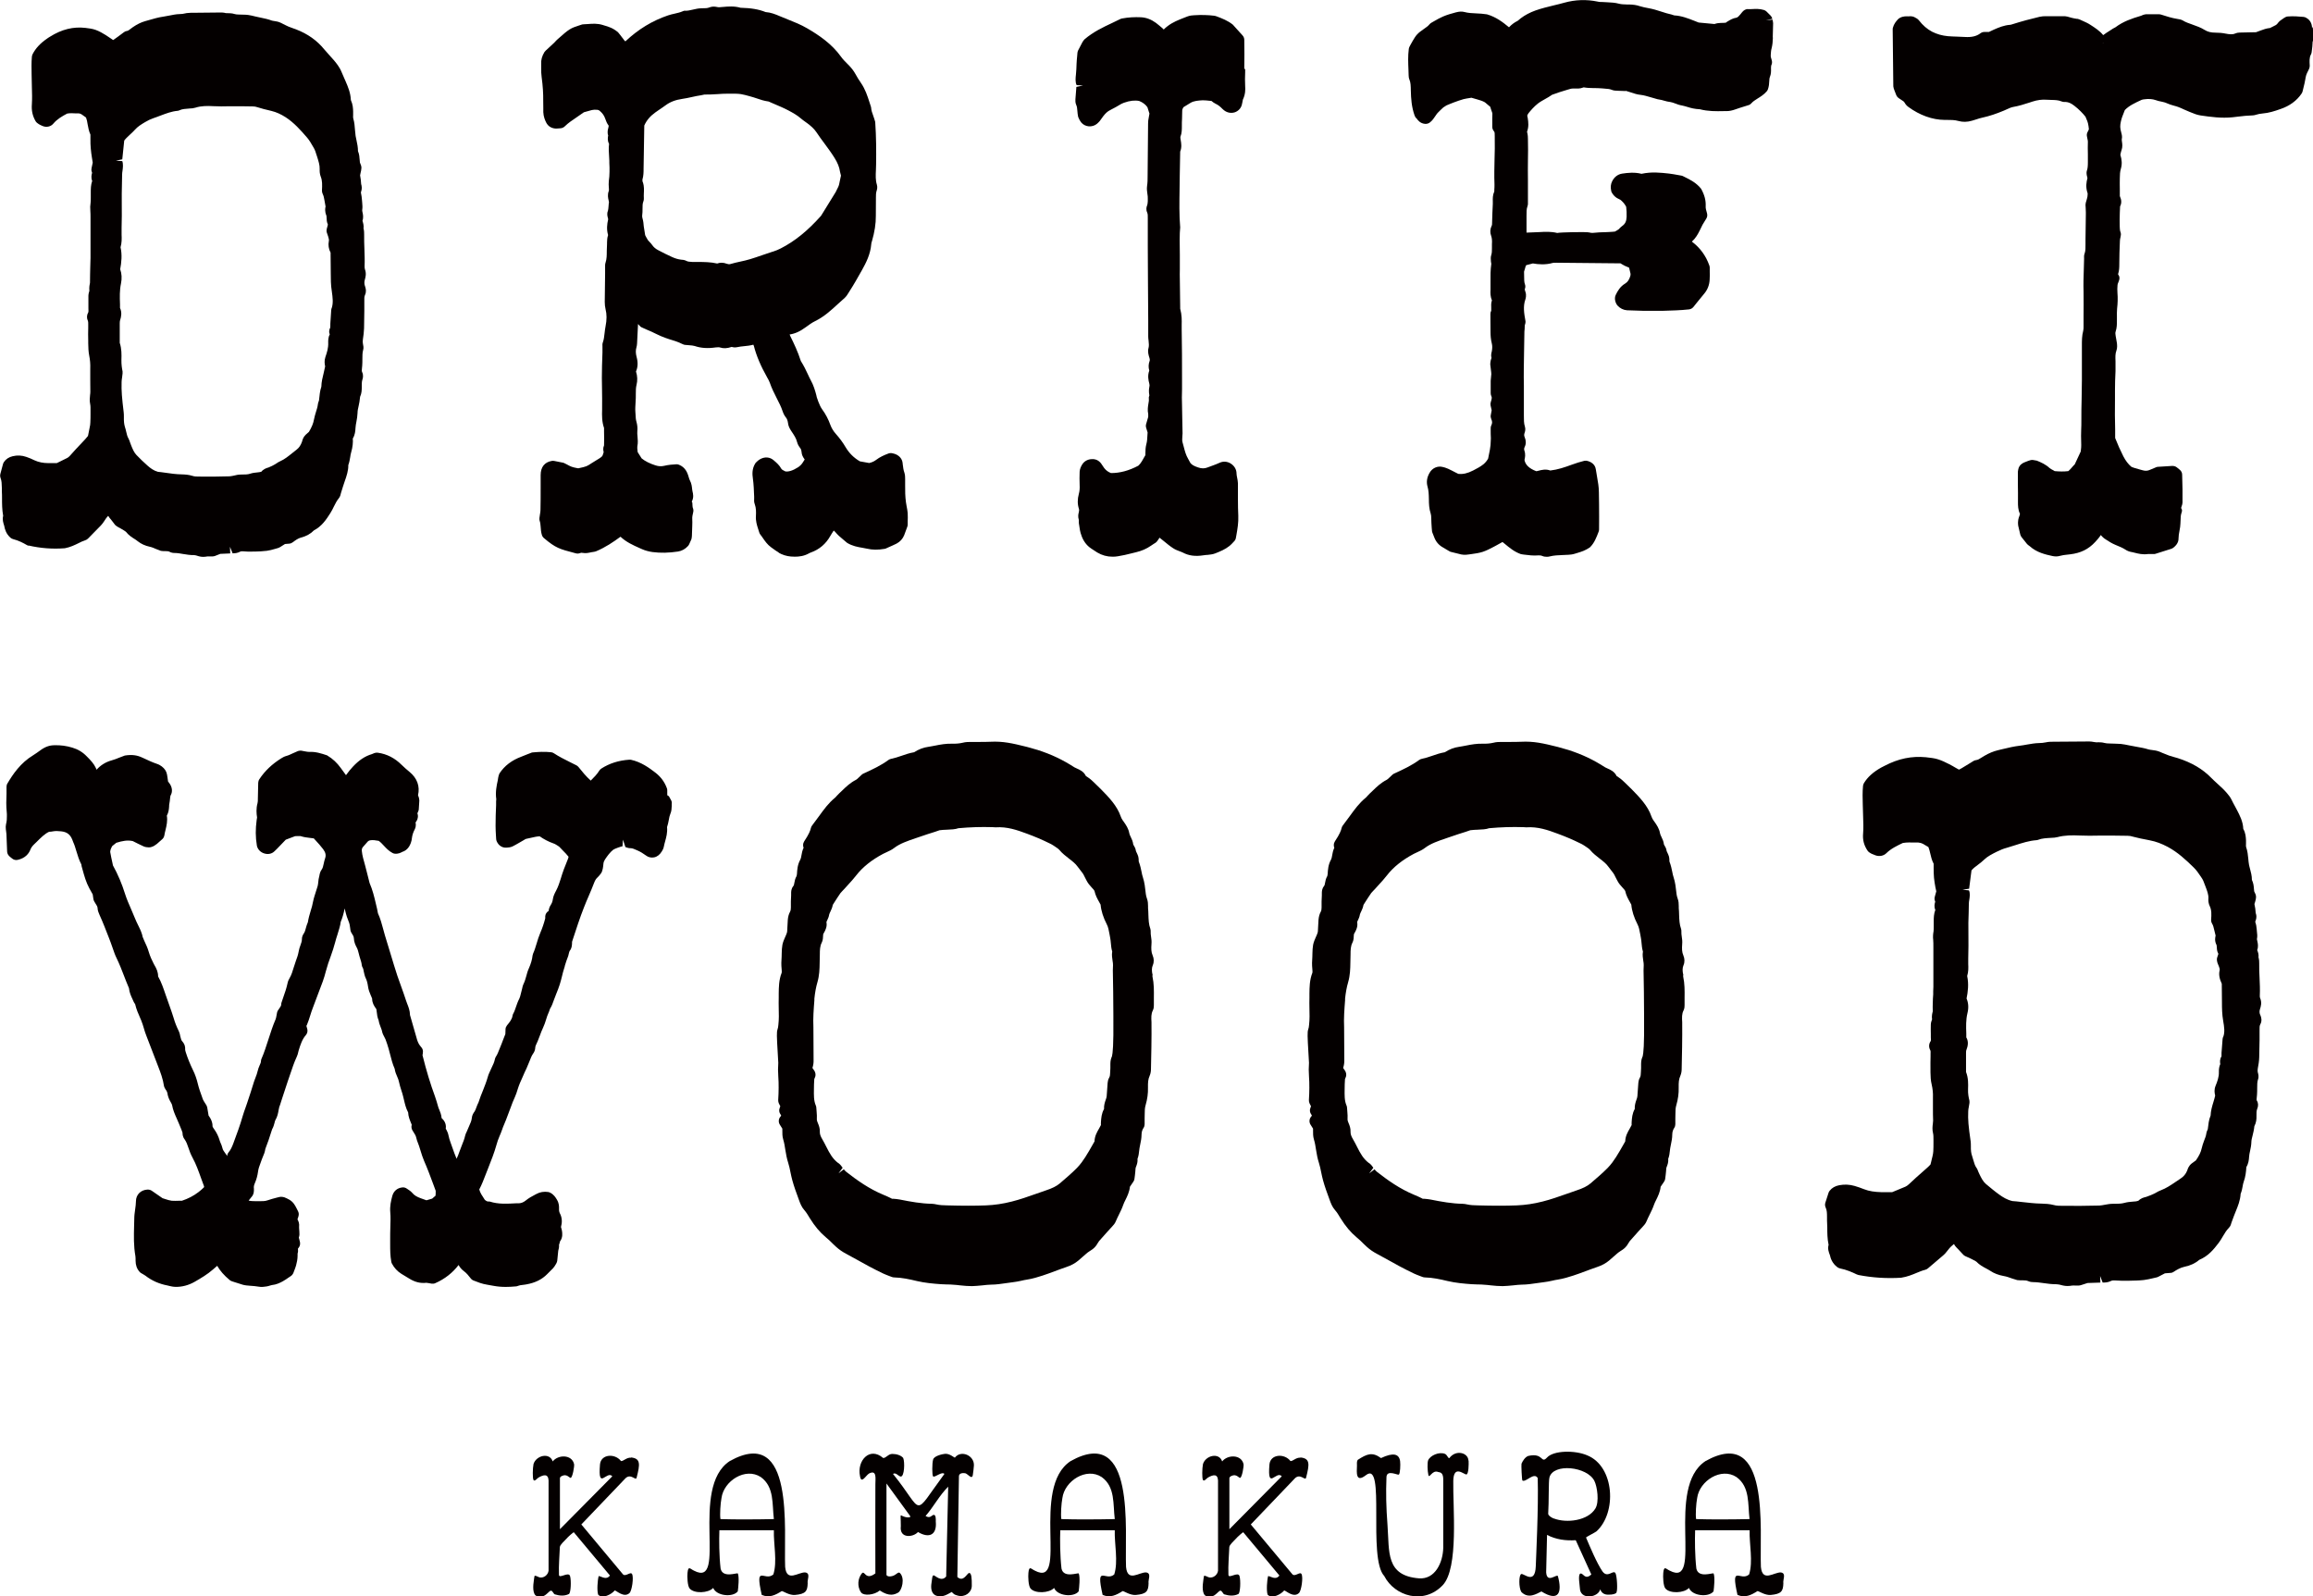
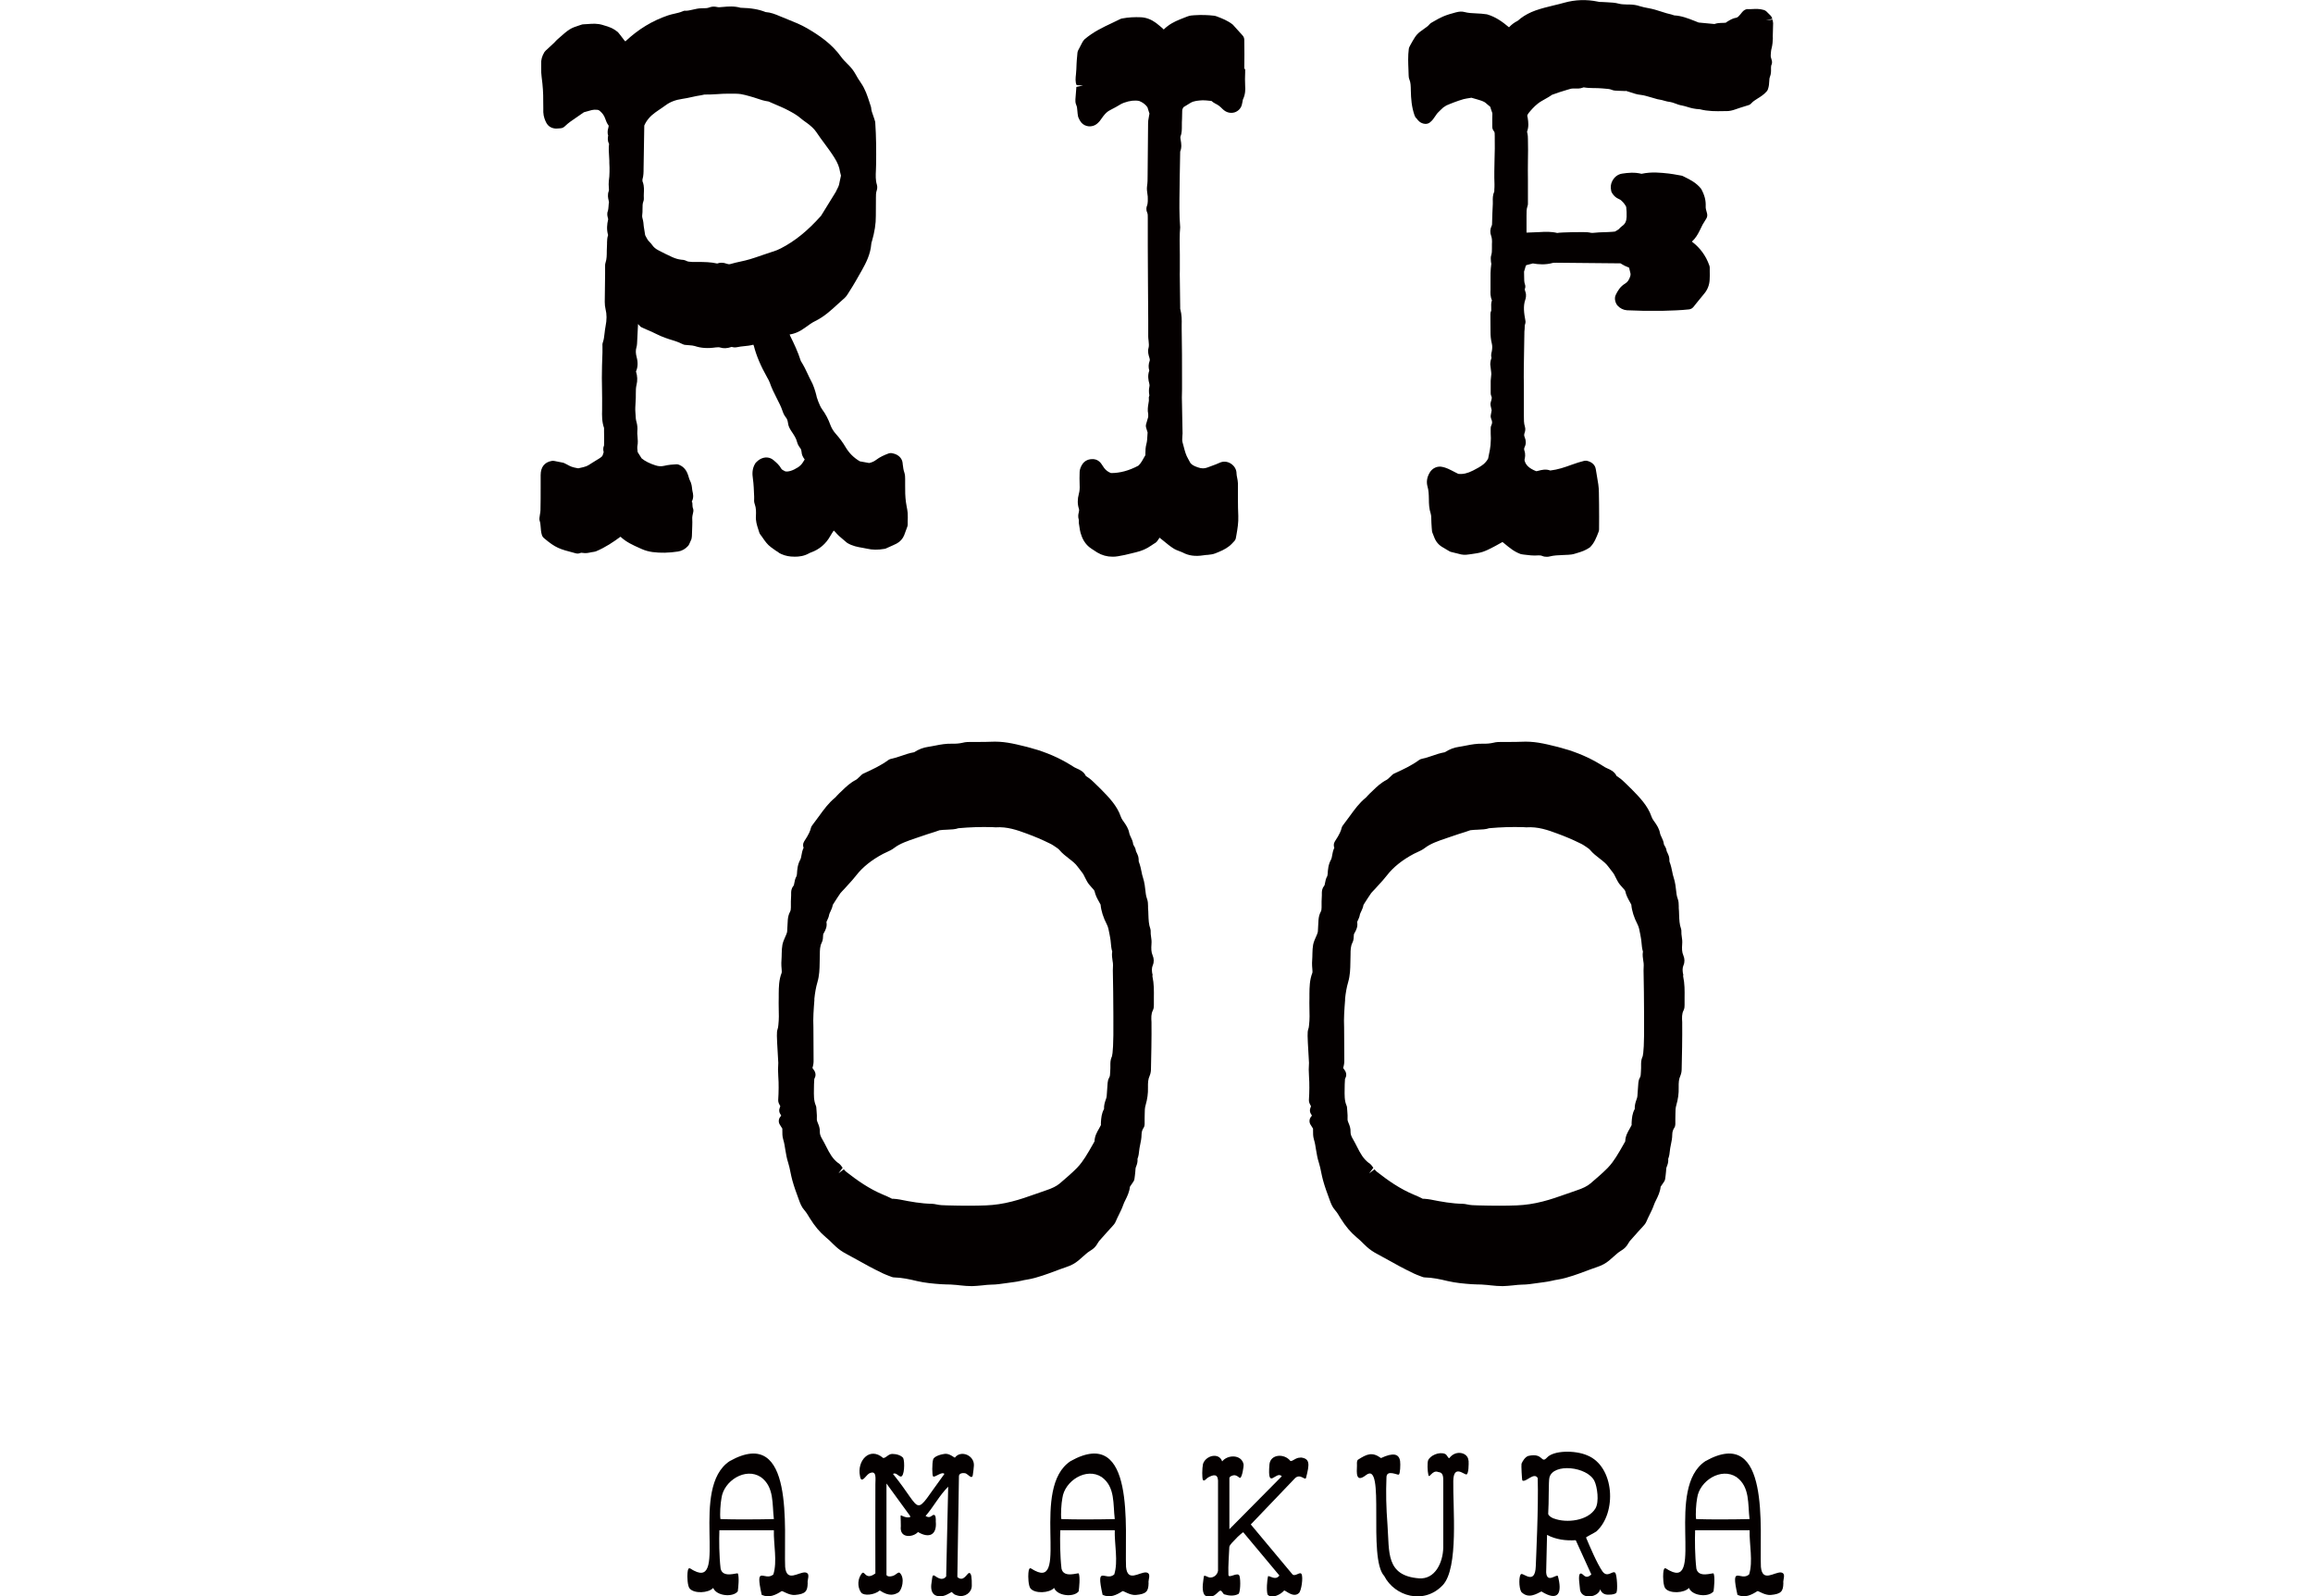
<svg xmlns="http://www.w3.org/2000/svg" id="_レイヤー_1" data-name="レイヤー_1" version="1.1" viewBox="0 0 262.72 181.32">
  <defs>
    <style>
      .st0 {
        fill: #040000;
      }
    </style>
  </defs>
  <g>
-     <path class="st0" d="M71.66,165.54c1.13.11,1.04.77.65,2.3-.1.4-.63-.52-1.25.05l-5.03,5.26,4.7,5.63c.29.39.88-.32,1.06,0,.21.37-.01,1.9-.29,2.16-.63.6-1.52-.32-1.68-.29-.35.43-1.4,1-1.88.47-.15-.45-.07-1.63.06-2.11.35.04.86.5,1.28-.06l-4.11-4.92c-.08.03-.66.53-.84.75-.2.23-.73.67-.74.95-.04,1.14-.14,1.96-.1,3.14.01.49,1.1-.41,1.26.14.15.51.09,1.93-.13,2.04-.49.25-1.06.21-1.6.04-.15-.05-.25-.42-.44-.42s-.6.63-.99.64c-.45.04-.72.04-.88-.26-.29-.57-.05-1.63,0-2.04.11-.12.44.14.62.16.46.07.91-.29.98-.76v-10.27c-.05-.77-.56-.64-1.12-.33-.19.1-.45.5-.59.29-.12-.19-.1-1.32,0-1.81.3-.98,1.83-1.36,2.18-.3.62-.79,2.19-.81,2.43.32.04.25-.17,1.49-.39,1.55-.12.03-.44-.49-.96-.23-.05.02-.26.1-.26.28,0,.18,0,5.78,0,5.78l5.95-6.01c-.63-.72-1.66,1.71-1.4-1.35.11-1.18,1.7-1.28,2.39-.38.28.02.64-.43,1.13-.38h0Z" />
    <path class="st0" d="M91.46,178.6c.65.09.2.85.28,1.23-.02.91-.24,1.22-1.45,1.33-.66.05-1.36-.46-1.5-.44-.69.44-1.41.81-2.27.43-.81-3.6.33-1.46,1.32-2.32.47-1.47.01-3.46.06-5.02h-6.19c-.04,1.09-.03,2.9.14,4.36.25,1.12,1.87.43,1.96.55.17.42.05,1.61-.01,2.03-.57.72-2.44.52-2.79-.39-.55.6-2.18.67-2.68.06-.25-.3-.28-1.35-.24-1.76.08-.88.31-.45.74-.26,3.89,2.03-.56-9.43,4.06-12.45,7.43-4.14,6.12,7.9,6.29,12.02.17,1.8,1.5.58,2.28.63h0ZM81.83,172.54c1.61.06,4.33.04,6.07,0-.21-1.68.07-3.65-1.48-4.77-1.75-1.15-4.21.43-4.47,2.38-.12.61-.2,1.85-.12,2.39h0Z" />
    <path class="st0" d="M108.45,165.57c.69-.92,2.23-.27,2.17.89-.01.27-.08.76-.12,1.05-.08.64-.59-.14-.88-.18-.28-.04-.68-.01-.7.34l-.18,11.45c.71.64,1.1-.46,1.35-.46.25,0,.3.6.29,1.46-.01.77-.79,1.34-1.6,1.11-.41-.12-.38-.12-.68-.41-.45.24-.99.64-1.69.44s-.68-1-.61-1.43c.07-.42.07-.92.25-.9.18.01.87.8,1.42.13l.23-10.2c-1,.99-1.65,2.27-2.57,3.33.54.33.7-.11.93-.13.25-.01.24.52.23.75.15,1.55-.77,1.95-2.02,1.2-.53.61-2.13.78-1.95-.66,0-1.83-.24-1.1.76-1,.17-.02.36.05.29-.17l-2.68-3.68v10.39s.11.28.7.11c.41-.12.64-.52.82-.34.62.6.22,2-.19,2.23-.41.23-.99.49-2.09-.24-.64.54-1.82.62-2.11.24-.28-.36-.57-1.25.02-2.11.41-.6.37.84,1.59-.07-.02-3.43,0-6.69,0-10.14-.01-.55.21-1.69-.73-1.2-.38.25-.88,1.24-1.02.27-.36-1.72,1.1-3.37,2.63-2.04.33.03.58-.47,1.05-.46.49,0,1,.17,1.23.46.2.47.14,2.16-.29,2.11-.28-.05-.55-.51-.87-.3,3.61,4.45,2.11,5.05,5.84,0-.3-.31-1.06.43-1.28.29-.13-.11-.13-1.5,0-1.93s1.11-.62,1.35-.64c.54-.05,1.04.45,1.16.45h0Z" />
    <path class="st0" d="M130.18,178.6c.65.09.2.85.28,1.23-.02.91-.24,1.22-1.45,1.33-.66.05-1.36-.46-1.5-.44-.69.44-1.41.81-2.27.43-.81-3.6.33-1.46,1.32-2.32.47-1.47.01-3.46.06-5.02h-6.19c-.04,1.09-.03,2.9.14,4.36.25,1.12,1.87.43,1.96.55.17.42.05,1.61-.01,2.03-.57.72-2.44.52-2.79-.39-.55.6-2.18.67-2.68.06-.25-.3-.28-1.35-.24-1.76.08-.88.31-.45.74-.26,3.89,2.03-.56-9.43,4.06-12.45,7.43-4.14,6.12,7.9,6.29,12.02.17,1.8,1.5.58,2.28.63h0ZM120.55,172.54c1.61.06,4.33.04,6.07,0-.21-1.68.07-3.65-1.48-4.77-1.75-1.15-4.21.43-4.47,2.38-.12.61-.2,1.85-.12,2.39h0Z" />
    <path class="st0" d="M147.7,165.54c1.13.11,1.04.77.65,2.3-.1.4-.63-.52-1.25.05l-5.03,5.26,4.7,5.63c.29.39.88-.32,1.06,0,.21.37-.01,1.9-.29,2.16-.63.6-1.52-.32-1.68-.29-.35.43-1.4,1-1.88.47-.15-.45-.07-1.63.06-2.11.35.04.86.5,1.28-.06l-4.11-4.92c-.08.03-.66.53-.84.75-.2.23-.73.67-.74.95-.04,1.14-.14,1.96-.1,3.14.01.49,1.1-.41,1.26.14.15.51.09,1.93-.13,2.04-.49.25-1.06.21-1.6.04-.15-.05-.25-.42-.44-.42s-.6.63-.99.64c-.45.04-.72.04-.88-.26-.29-.57-.05-1.63,0-2.04.11-.12.44.14.62.16.46.07.91-.29.98-.76v-10.27c-.05-.77-.56-.64-1.12-.33-.19.1-.45.5-.59.29-.12-.19-.1-1.32,0-1.81.3-.98,1.83-1.36,2.18-.3.62-.79,2.19-.81,2.43.32.04.25-.17,1.49-.39,1.55-.12.03-.44-.49-.96-.23-.05.02-.26.1-.26.28,0,.18,0,5.78,0,5.78l5.95-6.01c-.63-.72-1.66,1.71-1.4-1.35.11-1.18,1.7-1.28,2.39-.38.28.02.64-.43,1.13-.38h0Z" />
    <path class="st0" d="M166.81,165.9c.02.4.01,1.51-.24,1.57-.25.06-1.46-1.18-1.5.73-.06,2.95.64,9.91-1.2,11.85-2.15,2.26-5.47,1.25-6.64-1.04-1.92-2.04.19-13.24-2.08-11.46-1.18.92-1.05-.3-1.02-1.09,0-.2-.04-.44.08-.64,1.05-.68,1.65-.94,2.65-.21,1.4-.66,2.05-.48,2.17.35.05.38.01,1.46-.15,1.53s-1.37-.6-1.4.29c-.07,1.82-.04,3.34.12,5.48.22,3.01-.22,5.71,3.57,6.01,1.83.14,2.72-1.78,2.76-3.47v-7.66c.02-.83-.27-.9-.58-.95-.69-.27-1,.81-1.11.34s-.13-1.39-.03-1.66c.22-.54,1.25-1.02,1.93-.73.24.1.38.6.49.46.76-.99,2.13-.59,2.16.29h0Z" />
    <path class="st0" d="M183.62,180.88c-.17.26-.99.29-1.27.21-.22-.07-.43-.17-.6-.57-.17.88-2.06,1.23-2.28.06-.02-.44-.28-1.75.04-1.85.32-.1.5.79,1.24.1l-1.77-3.89c-1.16.07-2.22-.07-3.26-.6l-.1,4.25c.09,1.3,1.17.17,1.33.42.51,1.87.11,2.98-1.87,1.75-.54.26-1.46.89-2.28.06-.3-.46-.3-1.96,0-2.04.3-.08,1.56,1.24,1.64-.87.03-.9.32-6.77.22-10.03-.42-.72-1.35.53-1.74.28-.06-.08-.14-1.76-.1-1.91.14-.33.41-.75.76-.88,1.78-.41,1.42.96,2.15.17.73-.79,3.12-.85,4.55-.24,3.12,1.26,3.39,6.53,1.05,8.64-.19.15-1.18.63-1.18.7.44,1.04,1.23,2.92,1.87,3.85.58.79,1.18-.19,1.46.17.19.3.28,1.99.12,2.22ZM176.49,172.47c1.46.56,3.88.26,4.72-1.13.46-.76.21-2.48-.11-3.13-.81-1.64-4.68-2.06-5.11-.39-.11.43-.05,2.79-.14,4.13.04.24.42.44.64.53h0Z" />
    <path class="st0" d="M202.28,178.6c.65.09.2.85.28,1.23-.02.91-.24,1.22-1.44,1.33-.66.05-1.36-.46-1.5-.44-.69.44-1.41.81-2.27.43-.81-3.6.33-1.46,1.32-2.32.47-1.47.01-3.46.06-5.02h-6.19c-.04,1.09-.03,2.9.14,4.36.25,1.12,1.87.43,1.96.55.17.42.05,1.61-.01,2.03-.57.72-2.44.52-2.79-.39-.55.6-2.18.67-2.68.06-.25-.3-.28-1.35-.24-1.76.08-.88.31-.45.74-.26,3.89,2.03-.56-9.43,4.06-12.45,7.43-4.14,6.12,7.9,6.29,12.02.17,1.8,1.5.58,2.28.63h0ZM192.65,172.54c1.61.06,4.33.04,6.07,0-.21-1.68.07-3.65-1.48-4.77-1.75-1.15-4.21.43-4.47,2.38-.12.61-.2,1.85-.12,2.39h0Z" />
  </g>
  <g>
-     <path class="st0" d="M3.24,61.96c1.35.31,2.71.42,4.13.31.62-.12,1.11-.36,1.54-.57.25-.13.5-.25.76-.33.13-.04.24-.11.33-.2l1.46-1.49c.12-.13.23-.27.33-.42.15-.24.31-.48.5-.67.04.07.09.14.14.21.15.17.28.35.43.54l.21.28c.07.08.3.23.4.28.14.07.29.15.58.33.09.06.23.14.27.19.29.37.64.6.95.79.13.08.26.17.38.27.38.3.84.51,1.36.62.24.05.47.15.72.26l.55.21c.32.06.78-.01.95.09.24.14.49.15.63.15.31,0,.61.06.91.11.43.07.85.14,1.28.13h0c.11,0,.28.05.53.13.17.05.33.07.49.07.17,0,.34-.02.49-.05.06,0,.16,0,.28,0h.28c.09,0,.21-.02.29-.05l.61-.24,1.13-.05-.03-.76.3.75c.23,0,.55-.02.88-.2.05-.03.13-.04.31-.03.36.03.73.05,1.1.03h.2c.47-.01.95-.03,1.41-.09.3-.04.59-.12.9-.21l.35-.1c.08-.02.19-.08.26-.12l.54-.34.48-.04c.15-.01.29-.07.41-.16.27-.21.59-.44.92-.53.6-.15,1.09-.42,1.48-.82.87-.45,1.39-1.21,1.85-1.94.16-.25.29-.51.42-.78.17-.34.33-.66.55-.92.17-.21.21-.44.25-.61l.23-.74c.05-.18.12-.36.18-.54.22-.62.44-1.27.42-1.88.12-.32.17-.64.22-.92.02-.17.05-.34.1-.51.19-.63.23-1.24.19-1.59.26-.42.29-.85.31-1.22.01-.23.06-.46.1-.68.06-.33.12-.66.13-1,0-.27.06-.52.12-.78.07-.31.13-.63.17-1.06.18-.39.19-.77.19-1.08,0-.32-.01-.63.07-.87.05-.14.15-.5-.03-.86-.05-.1-.04-.26-.01-.52,0,0,.02-.19.02-.2.02-.25.02-.51.02-.76,0-.37,0-.71.08-1,.09-.28.02-.54-.02-.75-.03-.14-.03-.3,0-.5.06-.41.12-.82.13-1.24.02-.66.02-1.33.03-2v-.72s0-.33,0-.33c-.01-.34-.01-.55.08-.74.17-.37.09-.71.03-.89,0-.02-.01-.05-.02-.07-.1-.25-.11-.52-.03-.78.08-.28.19-.69.01-1.17-.03-.09-.04-.22-.04-.36.03-.65,0-1.3-.02-1.95-.02-.55-.04-1.1-.03-1.66,0-.17,0-.42-.07-.68.04-.3-.03-.58-.12-.86.13-.38.06-.73,0-.98-.02-.09-.04-.21-.03-.25.05-.3.02-.57,0-.82l-.02-.24c-.02-.33-.07-.64-.13-.93.04-.13.1-.31.1-.54,0-.17-.04-.31-.07-.41-.02-.34-.05-.67-.12-.99,0-.04.03-.17.05-.26.04-.16.09-.35.1-.58,0-.09-.01-.19-.04-.28,0,0-.13-.34-.13-.34-.02-.1-.02-.21-.03-.31-.02-.29-.04-.63-.19-.98,0-.45-.09-.87-.17-1.24-.03-.16-.07-.32-.1-.49-.03-.22-.05-.45-.07-.68-.03-.42-.06-.86-.2-1.32-.02-.08-.02-.23-.01-.37,0-.12,0-.23,0-.4-.01-.36-.03-.8-.26-1.31-.03-.82-.34-1.53-.59-2.11l-.18-.41c-.11-.24-.22-.49-.32-.74-.11-.27-.26-.49-.4-.7-.28-.4-.61-.76-.93-1.11-.2-.22-.41-.45-.6-.68-.82-1.01-1.87-1.76-3.22-2.28l-.39-.14c-.15-.05-.29-.1-.43-.16-.21-.09-.42-.2-.62-.3l-.26-.13c-.28-.14-.55-.18-.76-.21-.12-.02-.23-.03-.3-.06-.37-.14-.77-.23-1.17-.31l-.69-.15c-.26-.07-.53-.13-.8-.17-.36-.05-.66-.02-1.11-.05-.16,0-.31-.02-.41-.05-.34-.11-.63-.1-1.02-.11-.13-.03-.29-.07-.47-.07-.99,0-1.98.01-2.96.03h-.49c-.15.03-.46,0-.74.08-.16.05-.36.06-.58.07-.2.01-.41.02-.61.06-.19.03-.39.07-.58.11-.22.05-.44.09-.66.12-.59.08-1.14.25-1.67.4l-.42.12c-.46.13-.9.35-1.37.67-.09.06-.17.13-.26.19-.16.12-.29.23-.39.24-.13.01-.26.06-.36.14l-.31.23c-.23.17-.46.35-.81.59-.04.03-.08.06-.12.08l-.19-.13c-.21-.15-.42-.29-.66-.44-.33-.2-.71-.43-1.13-.58-.38-.14-.77-.18-1.16-.23-1.37-.16-2.69.15-4.05,1.01-.11.07-.22.13-.32.21-.77.53-1.29,1.09-1.64,1.77-.04.09-.07.18-.08.28-.06.68-.04,1.37-.03,2.05l.03,1.41c.02.64.04,1.29,0,1.93-.06.73.08,1.35.43,1.95.07.12.25.26.37.33s.27.14.41.2c.44.19.94.08,1.23-.27.42-.5.98-.83,1.57-1.14.34-.06.67-.04,1-.02h.33c.12.02.23.05.32.12.15.1.3.21.49.35.09.23.14.49.18.76.07.39.15.82.32,1.18v.52c0,.36,0,.71.04,1.07.03.36.08.73.14,1.09l.08.5c-.02.14-.06.28-.09.43,0,0-.04.18-.04.19-.03.13-.03.27.02.41l.04.13c-.05.19-.15.53.01.92-.16.46-.16.91-.16,1.3v.24s0,.33,0,.33c0,.19,0,.39-.02.59-.05.33-.06.63-.03.94.02.24.02.47.02.83v4.5s-.03,1.06-.03,1.06c0,.25-.01.49-.02.88,0,.25-.01.5-.01.9-.04.2-.11.48-.07.92-.04.13-.1.32-.11.54-.01.37,0,.74,0,1.11v.35c.01.2.02.39-.03.48-.17.3-.17.64-.02.94.03.06.03.21.03.42v.33c-.01.5-.02,1,0,1.5v.28c.01.47.02.94.11,1.39.1.49.14.98.12,1.5,0,.29,0,.59,0,.88v.42c0,.44,0,.87.01,1.3,0,.13-.01.26-.03.38-.03.29-.07.64.01,1.03.05.22.04.49.04.77v.35c0,.33,0,.66-.02.99,0,.17-.03.36-.07.53-.05.27-.11.53-.16.81l-.04.18c-.19.25-.42.49-.65.73-.48.5-.95,1.01-1.41,1.53-.1.11-.19.18-.28.23-.31.16-.62.31-.93.46l-.27.13h-.22s-.79,0-.79,0c-.51,0-1.06-.1-1.53-.32-.29-.15-.6-.27-.91-.38-.51-.18-1.03-.21-1.56-.08-.43.1-.77.32-1,.67-.04.07-.08.14-.1.22l-.3,1.12c-.04.16-.03.32.03.48.12.3.13.67.14,1.1v.4c.02.26.02.52.02.78,0,.63,0,1.29.13,2-.11.41,0,.77.12,1.14.07.4.22.91.7,1.34.09.08.2.14.32.17.6.15,1.16.44,1.53.66.07.04.14.07.22.09ZM13.89,18.09l.22-2.12c.16-.23.39-.43.62-.65.21-.19.42-.39.61-.6.3-.34.7-.59,1.14-.85.33-.2.62-.33.9-.43.28-.09.55-.2.82-.3.67-.25,1.29-.49,1.95-.55.09,0,.17-.03.25-.07.3-.14.66-.16,1.19-.2.17,0,.38-.02.61-.09.64-.21,1.36-.21,2.03-.17.61.03,1.22.03,1.82.01.47,0,.94,0,1.41,0,.44.01.87.02,1.31.02.14,0,.3.03.51.1.44.15.9.25,1.35.36l.2.05c.54.13,1.06.36,1.62.72.94.61,1.69,1.45,2.44,2.32.25.29.46.66.68,1.04l.14.25c.07.12.12.29.21.57l.09.27c.16.51.32.99.3,1.45-.01.21,0,.53.12.84.19.46.17.96.14,1.57,0,.14.02.27.08.39.11.21.16.47.21.77.04.24.09.47.12.67-.04.17-.12.53.1,1.05,0,0,.02.25.02.26,0,.19.01.44.13.7.02.04-.01.15-.06.32l-.06.22c-.03.14-.03.29.02.43l.15.44c.07.22.1.37.07.5-.09.46-.02.9.2,1.32,0,.03,0,.13,0,.2.01.72.02,1.45.02,2.17,0,.6,0,1.31.12,2.03.1.71.17,1.3,0,1.85-.04.08-.06.17-.07.27l-.1,1.55s0,.2,0,.21c0,.08,0,.19-.01.23-.18.34-.13.66-.05.74-.18.34-.19.73-.18,1.01.02.55-.14,1.08-.32,1.59-.14.42-.09.78-.03,1.07-.05.26-.11.51-.17.76-.12.49-.25.99-.26,1.54-.17.49-.2.98-.27,1.57-.04.12-.11.28-.13.47-.03.27-.12.53-.2.79-.09.3-.18.59-.24.91-.07.42-.26.88-.57,1.39l-.37.33c-.29.28-.36.58-.42.8-.14.39-.34.69-.62.9l-.47.37c-.46.37-.89.72-1.37.93-.16.07-.31.16-.45.26l-.16.1c-.21.12-.41.23-.74.36-.11.03-.26.07-.42.16-.18.1-.32.22-.36.3-.12.06-.3.08-.51.1-.24.02-.51.05-.81.15-.23.08-.54.09-1.03.09-.3,0-.56.06-.79.12-.16.03-.31.07-.48.08-1.14.04-2.28.04-3.43.03-.27,0-.58,0-.8-.08-.44-.14-.87-.16-1.22-.17-.64-.01-1.27-.1-1.89-.19-.31-.04-.62-.09-.81-.1-.48-.13-.85-.41-1.18-.7-.44-.38-.85-.79-1.26-1.21-.27-.28-.43-.66-.61-1.11l-.12-.32c-.04-.12-.09-.29-.18-.45-.13-.21-.19-.48-.26-.78-.04-.17-.08-.35-.14-.52-.1-.32-.13-.67-.12-1.15,0-.17,0-.34-.02-.5-.2-1.67-.27-2.44-.24-3.46,0-.17.03-.34.06-.55l.05-.42c0-.08,0-.16,0-.24-.07-.33-.14-.77-.13-1.31.02-.59.03-1.26-.19-1.93,0-.04,0-.16,0-.41,0-.59,0-1.18,0-1.77h0c0-.07,0-.28.05-.42.11-.34.22-.86-.02-1.36v-.42c-.03-.82-.05-1.6.11-2.35.12-.59.09-1.12-.09-1.63.14-.74.24-1.65.04-2.49.15-.51.14-1,.12-1.43,0-.15-.01-.29,0-.44v-.33c.02-.93.04-1.85.02-2.78-.01-.74,0-1.48.02-2.22l.02-1.09c0-.13.02-.25.04-.38.05-.35.1-.78-.02-1.12l-.73-.05s0,0,0,0l.76-.16Z" />
    <path class="st0" d="M88.41,62.76c.45.26.93.41,1.42.45.14.01.29.02.45.02.5,0,1.05-.07,1.59-.37.08-.04.16-.09.24-.11.95-.34,1.7-.97,2.21-1.89.12-.2.24-.4.38-.6.06.05.11.1.16.15.28.34.6.62.91.87.12.1.23.19.45.38.61.37,1.21.47,1.74.56.17.03.35.06.52.1.59.14,1.24.15,1.99.02.06,0,.13-.03.19-.06l.31-.14c.29-.13.58-.25.87-.4.4-.21.7-.55.86-.95.1-.25.19-.51.28-.76l.08-.22c.03-.08.04-.16.04-.25v-.34c.01-.3.02-.6,0-.89,0-.02,0-.03,0-.05-.02-.26-.07-.51-.12-.77-.03-.16-.06-.32-.08-.48-.04-.31-.07-.64-.08-.95,0-.31,0-.62-.01-.93v-.74c0-.2,0-.47-.09-.74-.1-.27-.14-.58-.18-.91l-.02-.19c-.05-.42-.33-.78-.77-.97-.09-.04-.19-.07-.36-.11-.16-.04-.32-.04-.48.02-.45.17-.97.39-1.42.74-.2.15-.43.26-.76.34l-1.06-.19c-.69-.4-1.22-.93-1.63-1.62-.3-.51-.66-1-1.07-1.46-.31-.34-.52-.7-.65-1.05-.23-.64-.54-1.24-.94-1.78-.18-.25-.31-.56-.44-.89l-.17-.49s-.04-.21-.05-.23c-.13-.49-.31-1.13-.65-1.73-.12-.22-.22-.44-.32-.66-.21-.45-.43-.92-.79-1.49-.33-1.04-.79-2.01-1.2-2.83-.03-.07-.06-.13-.07-.18.6-.09,1.16-.33,1.85-.84.33-.24.66-.49,1.03-.67,1.03-.5,1.83-1.24,2.6-1.95.26-.23.51-.47.78-.7.14-.13.24-.27.3-.37l.24-.38c.25-.39.49-.78.72-1.18l.7-1.23c.46-.82.96-1.8,1.05-2.94,0-.1.04-.24.08-.34.3-1.04.45-1.98.44-2.87,0-.53,0-1.06.01-1.77v-.28c0-.3,0-.56.08-.8.04-.13.12-.38.03-.69-.16-.5-.14-1.06-.11-1.65,0-.22.02-.44.02-.66.02-1.49.02-3.1-.1-4.82-.06-.23-.14-.46-.22-.69-.12-.32-.22-.61-.24-.89,0-.07-.02-.13-.04-.19l-.14-.43c-.24-.75-.49-1.52-.98-2.23-.23-.33-.44-.67-.63-1.02-.18-.33-.43-.66-.74-.98l-.19-.19c-.24-.24-.49-.49-.69-.77-1.08-1.51-2.55-2.48-3.85-3.24-.72-.42-1.47-.72-2.2-1.01-.31-.12-.62-.25-.93-.38-.49-.21-1.01-.42-1.6-.46-.77-.31-1.63-.46-2.85-.49-.69-.2-1.36-.15-2.02-.09-.27.03-.49.05-.67,0-.28-.07-.6-.05-.87.06-.19.08-.44.09-.85.09-.36,0-.7.08-1.04.16-.29.07-.59.13-.81.12-.11-.02-.23.02-.33.07-.27.12-.56.18-.85.25-.27.06-.54.12-.8.21-1.77.6-3.36,1.56-4.84,2.95-.04-.04-.08-.08-.12-.12-.18-.22-.35-.45-.48-.63l-.22-.27c-.55-.49-1.12-.66-1.58-.79l-.19-.06c-.59-.18-1.16-.14-1.66-.1-.17.01-.34.03-.51.03-.09,0-.17.02-.25.05l-.33.11c-.31.1-.66.21-.99.42-.38.24-.72.55-1.06.85l-.31.27c-.1.08-.18.18-.38.39l-.97.9c-.05.05-.1.1-.14.16-.28.46-.4.9-.37,1.36,0,.17,0,.33,0,.5,0,.32,0,.65.05.97.14,1.04.19,1.9.18,2.68,0,.28,0,.56.01.84v.48c.02.51.2.93.34,1.2.2.39.58.63,1.05.66.11,0,.23,0,.56-.03.18-.01.36-.09.49-.22.37-.37.83-.68,1.32-1.01.29-.19.58-.39.85-.59l.9-.25c.16-.04.36-.05.62-.03.12.01.2.05.28.12.3.26.5.52.62.88.09.26.2.55.4.81l-.04.23c-.05.18-.15.51-.02.88-.04.19-.11.57.1.95-.06.48-.03.93,0,1.36.01.18.02.37.03.56v.26c.02.33.03.66.02.99,0,.36-.03.72-.08,1.07-.03.25-.01.48,0,.68.01.17.03.33,0,.42-.17.44-.08.83-.02,1.08.02.07.04.17.04.2-.03.16-.04.32-.05.48-.02.21-.03.39-.07.51-.13.31-.06.59,0,.82,0,.04.02.08.03.13-.13.56-.2,1.16-.01,1.8-.11.31-.11.59-.12.82v.18c-.02.26-.03.52-.03.79,0,.48,0,.93-.14,1.34-.06.18-.05.34-.05.47v.79c-.02,1.07-.03,2.13-.04,3.2,0,.29.03.57.09.82.15.59.15,1.21,0,1.96-.05.25-.08.51-.11.77-.04.36-.08.71-.18,1-.08.2-.07.38-.06.51v.68c-.02.5-.03,1-.05,1.5-.03.91-.02,1.83,0,2.74.01.68.02,1.36.01,2.03v.24c-.02.64-.03,1.36.22,2.07v.43c.01.5.02.99,0,1.55-.14.31-.09.58-.04.77l-.03.08c-.05.16-.1.32-.13.36-.18.19-.42.32-.7.49l-.55.34c-.18.12-.35.24-.55.32-.23.09-.47.14-.71.19l-.22.05-.16-.03c-.21-.04-.41-.08-.6-.15-.18-.07-.36-.16-.53-.26l-.3-.15c-.06-.03-.12-.05-.19-.06l-.96-.19c-.09-.01-.18-.02-.27,0-.8.14-1.26.68-1.26,1.61v1.45c0,.84,0,1.69-.02,2.53,0,.16-.03.31-.06.49l-.06.42c-.01.13,0,.26.05.38.05.13.07.37.09.6.02.29.04.61.14.93.04.14.13.27.24.36,1.32,1.12,1.77,1.24,3.45,1.68l.18.05c.11.03.22.03.32.01.02,0,.27-.08.28-.08.22.03.55.08.92-.01.15-.04.31-.06.43-.08.06,0,.26-.05.32-.07,1.1-.46,1.97-1.06,2.79-1.66.66.62,1.43.96,2.17,1.29l.27.12c.36.16.77.27,1.19.33.91.12,1.85.1,2.91-.06.43-.07.81-.28,1.12-.62.06-.06.1-.13.14-.21l.25-.56c.03-.09.06-.3.06-.39l.04-1.16c0-.26.02-.51,0-.75-.02-.23.04-.48.11-.79.04-.16.02-.34-.05-.49-.03-.07-.03-.21-.04-.36,0-.14,0-.27-.08-.33.26-.47.15-.92.09-1.16l-.04-.23c-.03-.3-.06-.67-.27-1.05-.04-.08-.08-.2-.12-.34-.04-.15-.09-.3-.15-.44-.2-.49-.54-.82-1-.99-.08-.03-.16-.04-.24-.04-.44.02-.91.06-1.42.18-.31.07-.62.06-.98-.06-.63-.2-1.19-.48-1.56-.79l-.45-.71c0-.06-.01-.12-.02-.18-.02-.19-.04-.36-.02-.46.09-.42.05-.81.02-1.15-.02-.2-.04-.39-.02-.59.04-.34,0-.72-.1-1.07-.07-.24-.09-.5-.1-.8l-.02-.3c-.03-.36,0-.72.02-1.08.02-.36.04-.71.03-1.07,0-.28,0-.62.08-.94.12-.47.11-1-.06-1.52.21-.48.24-1.02.07-1.64-.11-.41-.12-.77-.02-1.1.04-.13.06-.27.07-.43l.11-2.22.2.22c.07.08.16.14.25.18l.52.23c.38.16.76.32,1.12.51.67.34,1.38.57,1.92.73.41.12.79.29,1.09.43.07.04.15.06.24.07l.47.04c.27.02.47.04.63.09.71.24,1.47.29,2.37.16.26-.03.4-.03.52.01.37.12.78.11,1.31-.07.13.04.36.09.62.03.25-.06.51-.08.77-.11.33-.03.7-.07,1.07-.17.02.05.04.11.06.15.29,1.12.77,2.26,1.52,3.59.1.18.21.36.28.56.21.62.5,1.2.78,1.75.27.52.52,1.01.69,1.53.09.27.22.5.37.69.13.16.2.36.24.66.04.34.2.62.37.88.3.44.56.83.66,1.26.07.28.22.5.38.71.09.12.12.32.16.64.02.11.1.28.16.38l.16.24-.25.39c-.12.18-.28.34-.5.49-.62.4-1.12.53-1.45.47-.23-.11-.4-.2-.46-.31-.22-.4-.53-.67-.86-.95-.44-.39-1.04-.43-1.59-.1-.15.09-.26.19-.37.3-.06.05-.11.11-.15.18-.37.61-.32,1.23-.26,1.65.1.7.12,1.4.15,2.1v.21c-.01.16-.03.4.07.65.16.43.15.91.13,1.32-.04.57.11,1.05.25,1.48.04.13.08.26.12.38.03.11.08.21.15.29.11.13.2.27.29.4.23.33.49.71.9,1.01l.22.16c.22.16.45.33.69.46h0ZM69.69,14.87h0,0ZM73.01,20.72c-.04-.15-.05-.28-.04-.32.13-.45.13-.86.13-1.23l.08-4.91c.26-.59.66-1.06,1.24-1.48l.43-.3c.25-.17.51-.34.75-.52.51-.38,1.13-.62,1.9-.73.37-.05.73-.13,1.09-.21.34-.08.69-.15,1.04-.2.09-.01.18-.03.38-.08.49.01.99-.02,1.49-.05.4-.03.77-.05,1.22-.05h.39c.35,0,.71,0,1.05.05.31.05.62.14.92.22l.49.14c.15.04.31.09.46.15.34.12.72.25,1.27.33l.62.27c.56.24,1.12.47,1.66.76.45.24.96.52,1.37.88.16.14.33.26.51.39l.25.18c.37.28.75.6,1.01.99.3.45.62.89.95,1.33.38.52.77,1.04,1.11,1.59.36.57.56,1.07.63,1.58.02.12.05.24.11.45-.05.2-.09.41-.13.6-.05.29-.1.53-.2.72l-.13.26c-.04.09-.08.18-.13.27l-1.48,2.4s-.09.15-.1.16c-.04.06-.08.14-.1.16-1.52,1.7-2.96,2.87-4.56,3.69-.28.15-.57.26-.87.36-.02,0-.05.01-.08.02-.41.13-.81.27-1.22.41-.44.15-.88.31-1.33.44-.36.11-.72.19-1.09.27-.38.08-.76.17-1.14.28-.15.05-.3,0-.4-.03-.21-.08-.41-.12-.6-.12-.17,0-.34.03-.5.09-.74-.17-1.46-.17-2.17-.18h-.69c-.29-.02-.48-.03-.62-.11-.23-.12-.45-.14-.64-.15-.33-.04-.66-.14-1.01-.3-.53-.24-1.05-.5-1.56-.77-.31-.16-.53-.35-.7-.6-.09-.13-.2-.25-.32-.37-.06-.06-.12-.12-.16-.18-.12-.18-.21-.37-.31-.56l-.16-1c-.02-.28-.05-.6-.15-.94-.03-.1-.04-.21-.03-.29.04-.26.04-.52.04-.78,0-.31,0-.59.09-.8.05-.12.07-.26.06-.39-.02-.18,0-.36,0-.55.02-.37.04-.79-.1-1.25Z" />
    <path class="st0" d="M141.33,7.82c.02-1.09.02-2.19,0-3.3,0-.18-.07-.36-.19-.49l-1.11-1.23c-.57-.46-1.23-.71-1.81-.93-.06-.02-.22-.08-.28-.08-.73-.09-1.47-.11-2.28-.06-.22.01-.5.03-.79.14l-.41.16c-.61.24-1.24.48-1.83.93-.15.11-.3.24-.45.39-.05-.05-.1-.1-.15-.15-.24-.2-.48-.41-.73-.6-.55-.4-1.11-.61-1.71-.64-.71-.03-1.41,0-2.15.14-.07.01-.14.04-.21.07-.29.15-.59.28-.89.43-1.06.5-2.16,1.01-3.17,1.88-.07.06-.18.24-.23.32l-.48.92c-.04.09-.07.18-.08.28l-.03.35c-.03.32-.06.62-.07.91-.01.4-.03.8-.07,1.2-.04.36-.1.86.08,1.21l.73.04s0,0,0,0l-.76.16-.11,1.4c0,.12-.03.39.1.67.08.16.1.38.12.64.02.23.04.47.09.69.02.07.12.26.15.33.06.11.13.22.21.32.21.25.52.4.86.43.33.02.68-.08.93-.3.06-.05.26-.24.3-.3.68-.99.88-1.09,1.38-1.35.25-.13.55-.28,1.09-.61l.28-.12c.69-.25,1.28-.3,1.74-.2.4.16.73.41.93.71l.23.73-.02.09c-.05.23-.09.46-.12.69-.02.25-.02.51-.02.76l-.05,5.55c0,.37,0,.74-.06,1.11-.05.35,0,.67.04.94.03.18.05.36.04.5v.3c-.02.19-.02.35-.06.44-.09.2-.17.51,0,.87.07.16.06.39.06.66v.31c0,.55,0,1.1,0,1.66v1.16s.02,4.07.02,4.07c.01,1.45.02,2.91.03,4.37v.62c0,.41-.01.81,0,1.21,0,.15.02.31.04.47.03.31.06.58,0,.81-.13.44,0,.84.11,1.19.03.11.04.21.02.27-.15.39-.16.77-.05,1.13-.21.57-.1,1.1,0,1.47.04.14.04.25.01.38-.05.22-.08.54,0,.97-.06.13-.08.27-.06.41.02.15-.01.33-.05.54-.05.32-.12.72-.02,1.17.01.07,0,.2,0,.32l-.23.79c-.05.15-.05.31,0,.46l.16.52-.02.3c-.02.36-.03.7-.12,1.02-.1.37-.11.73-.11,1.05,0,.07,0,.14,0,.2-.29.52-.53.97-.8,1.2-1.09.58-2.1.84-3.11.84-.33-.13-.56-.3-.77-.57-.06-.08-.12-.16-.17-.25l-.19-.28c-.25-.32-.6-.52-1.09-.48-.43.02-.82.24-1.04.59-.13.21-.28.49-.3.84-.02.49-.02.99,0,1.49.02.37,0,.7-.09,1.02-.17.62-.16,1.2.01,1.71.03.07.03.16-.01.37-.05.18-.13.48,0,.9,0,.14-.02.32.03.54.02.1.04.21.05.32.03.2.06.41.12.61.15.52.45,1.28,1.23,1.78l.66.43c.54.32,1.11.48,1.74.48.19,0,.4-.01.61-.05.52-.08,1.03-.2,1.54-.33l.53-.13c.63-.15,1.18-.39,1.67-.73.11-.08.22-.15.33-.22l.18-.11c.08-.05.15-.12.21-.2l.27-.39s.04.03.06.05l.46.37c.33.27.65.54,1.01.77.25.17.51.26.74.35.13.05.25.09.37.15.66.35,1.39.46,2.35.31.16-.02.32-.05.5-.05.22-.03.55-.05.84-.17.55-.22,1.11-.44,1.62-.85.15-.12.28-.26.52-.52.11-.11.18-.25.2-.4l.06-.33c.12-.68.24-1.39.21-2.15-.03-.63-.04-1.25-.04-1.88v-1.82c-.01-.23-.05-.46-.1-.69-.03-.16-.06-.31-.06-.43,0-.45-.24-.86-.64-1.12s-.88-.29-1.28-.1c-.28.13-.57.24-.85.34l-.54.2c-.33.13-.67.13-1.09-.02-.44-.15-.7-.3-.85-.51-.08-.15-.16-.31-.25-.46-.24-.4-.37-.87-.5-1.38l-.13-.48c-.06-.2-.04-.45-.02-.74l.02-.28c0-.16,0-.33-.01-.49l-.02-1.01c0-.55-.01-1.1-.03-1.65-.03-.62-.02-1.24,0-1.86,0-.35.01-.71,0-1.07,0-1.93,0-3.86-.04-5.8,0-.15,0-.31,0-.46.01-.51.03-1.09-.17-1.83v-.25s-.04-3.09-.04-3.09c0-.37-.02-.73,0-1.1.01-.34,0-.98,0-1.68-.02-1.03-.04-2.43.04-3.11-.12-1.42-.09-2.88-.07-4.29,0-.51.02-1.03.02-1.54l.05-2.78c.2-.49.12-.95.06-1.3-.02-.1-.04-.2-.04-.36.18-.45.17-.87.17-1.29,0-.26,0-.52.02-.78,0-.3.02-.59.02-.89,0-.13.03-.25.15-.43l.8-.49c.38-.23.89-.26,1.38-.29.26,0,.55.03.82.06l.18.02c.12.1.26.22.45.31.27.12.52.31.8.6.02.02.14.12.16.14.35.28.8.37,1.22.24.39-.13.7-.44.81-.85.03-.12.06-.24.08-.37.02-.09.03-.21.05-.25.28-.57.28-1.14.25-1.51-.03-.53-.02-1.05,0-1.57v-.29s0-.06,0-.08ZM123.36,13.42s0,0,0,0h0s0,0,0,0Z" />
    <path class="st0" d="M201.33,2.23l-.76.07.74-.16c-.03-.14-.1-.27-.2-.37l-.46-.46c-.09-.08-.19-.15-.31-.18-.5-.15-.95-.12-1.32-.1-.15,0-.3.02-.45.01-.26-.05-.54.15-.69.34l-.21.26c-.12.15-.29.34-.44.37-.4.06-.71.25-.96.4-.12.07-.24.15-.24.17-.36.05-.81-.03-1.29.15l-1.8-.17-.48-.19c-.73-.29-1.49-.58-2.29-.62-.05-.02-.26-.09-.31-.1-.39-.08-.76-.2-1.13-.32-.49-.16-.97-.31-1.48-.4-.34-.06-.68-.13-1-.23-.37-.13-.75-.18-1.23-.19h-.25c-.31-.01-.61-.02-.85-.08-.47-.13-.91-.15-1.34-.17l-.54-.03c-.19,0-.39,0-.58-.05-1.26-.26-2.53-.22-3.79.13-.39.11-.79.21-1.18.3-.7.17-1.4.34-2.08.58-.64.23-1.19.52-1.68.89l-.19.16c-.07.06-.15.13-.2.15-.34.17-.65.4-.94.71-.71-.59-1.47-1.17-2.5-1.47-.42-.07-.83-.09-1.24-.11-.46-.02-.9-.04-1.3-.15-.29-.08-.62-.07-1.01.04-.49.13-.99.27-1.45.47-.33.14-.65.32-.96.5l-.35.2c-.09.05-.16.11-.23.19-.15.19-.37.34-.63.52-.15.1-.3.21-.44.32-.23.18-.44.4-.6.66-.16.25-.31.51-.44.75l-.13.24c-.05.09-.08.18-.1.28-.11.84-.07,1.62-.04,2.38l.02.63c0,.14.02.33.1.52.13.31.14.68.15,1.24.02.88.08,1.82.42,2.79.05.15.12.27.24.36.12.17.39.56.96.61.19.01.39-.04.54-.16.29-.22.47-.5.63-.74.08-.11.15-.23.24-.33.21-.23.45-.44.66-.64l.36-.23c.29-.12.54-.23.84-.34.36-.13.73-.27,1.1-.37.23-.06.47-.09.71-.13l.18-.03.66.19c.26.08.52.15.76.27.13.06.27.19.42.32l.3.25c.04.17.1.31.14.44.06.16.11.29.1.38-.02.35-.01.7-.01,1.05v.41c0,.17.06.33.16.46.1.12.11.2.11.26,0,.13,0,.26.01.38v.27c.02.73,0,1.46-.02,2.18-.02.99-.05,1.99-.01,2.98,0,.2,0,.41-.02.62v.18c-.19.42-.18.82-.17,1.13,0,.1,0,.2,0,.29-.04.69-.06,1.38-.08,2.08,0,.17,0,.34-.06.43-.17.34-.19.75-.05,1.11.09.25.12.53.09.95,0,.15,0,.3,0,.45,0,.29,0,.55-.07.77-.09.26-.06.51-.04.78,0,.03.04.2.04.23-.1.71-.1,1.4-.09,2.07v.87c-.02.34-.03.77.16,1.21-.11.32-.09.63-.08.86,0,.12.01.28,0,.32-.06.11-.09.23-.09.36v.68c0,.46,0,.93.01,1.38,0,.39.03.84.15,1.32.06.24.06.51,0,.86-.04.16-.13.46-.04.76-.05.15-.13.35-.14.73l.08.68c.02.15.04.3.04.44,0,.1-.01.2-.03.31-.02.14-.03.29-.04.44,0,.32,0,.64,0,.96v.46c0,.12.03.24.08.34.07.13.05.28-.07.66-.04.13-.05.26-.02.39l.12.54-.1.55c-.03.16,0,.32.06.46.12.26.12.47,0,.7-.05.11-.08.22-.07.34v.26c0,.24,0,.47.02.87,0,.02-.01.22-.01.24,0,.72-.17,1.43-.3,2.06-.13.25-.31.46-.53.65-.35.28-.75.49-1.18.71-.63.32-1.14.44-1.68.38l-.32-.16c-.28-.14-.55-.29-.84-.42-.23-.11-.47-.17-.65-.21-.55-.13-1.15.13-1.45.67-.31.53-.38,1.06-.23,1.58.12.41.14.86.15,1.41,0,.51.02,1.08.21,1.66.04.14.06.29.06.52,0,.36.03.71.05,1.05l.03.35c0,.08.02.15.05.23l.21.53c.19.51.53.9,1.01,1.16.16.09.32.18.47.28l.24.14c.06.04.13.07.2.08l.32.08c.19.04.36.08.53.13.37.12.74.14,1.1.08l.37-.05c.43-.06.86-.12,1.26-.25.42-.14.81-.34,1.21-.55l.3-.16c.19-.1.38-.2.56-.31l.18-.1c.08.07.16.14.25.2.54.45,1.09.91,1.82,1.17.05.02.3.05.35.06.54.07,1.09.14,1.67.09.15,0,.28,0,.44.07s.33.09.51.09c.11,0,.22-.01.32-.04.47-.12.97-.14,1.51-.16.22,0,.44-.02.65-.03.19-.01.45-.04.7-.12l.36-.11c.39-.12.83-.25,1.36-.62.5-.5.72-1.09.98-1.77.03-.08.05-.17.05-.25.02-.93,0-1.87,0-2.83l-.02-1.38c0-.63-.11-1.22-.21-1.79-.05-.28-.1-.56-.14-.84-.09-.64-.66-.86-.88-.93-.14-.05-.29-.06-.43-.03-.47.11-.94.27-1.42.44-.82.3-1.58.56-2.44.66-.49-.19-.98-.07-1.32.02-.09.02-.17.05-.27.06-.84-.32-1.25-.75-1.34-1.28.06-.27.14-.63-.01-1.06-.05-.14-.04-.27.03-.41.17-.34.17-.72,0-1.12-.07-.15-.07-.29-.02-.45.05-.14.15-.42.05-.74-.13-.38-.12-.82-.12-1.29v-1.51c.01-.62.01-1.23,0-1.85-.03-1.27,0-2.53.02-3.8.01-.74.03-1.48.04-2.36.02-.16.04-.37.04-.68.03-.08.05-.17.07-.26.02-.1.03-.21,0-.31-.15-.82-.27-1.62-.01-2.36.05-.14.15-.51.02-.88-.03-.08-.09-.27-.08-.32.08-.17.09-.37.02-.55-.09-.24-.09-.53-.09-.86,0-.19,0-.39-.01-.58.04-.11.07-.22.1-.33.05-.2.09-.32.14-.4l.76-.2c.63.11,1.42.18,2.27-.06.07-.02.21-.02.43-.02,1.58,0,5.66.07,7.25.07,0,0,.45.27.49.28l.49.21.16.67s.02.12-.01.24c-.13.45-.31.72-.59.89-.58.34-.87.86-1.08,1.3-.21.43,0,.97.2,1.2.29.32.67.51,1.08.54.61.03,1.22.05,1.82.06.53.01,1.05,0,1.58,0h.7c.96-.03,1.95-.05,2.94-.16.2-.02.38-.12.51-.28l.4-.5c.27-.33.53-.66.8-.98.39-.45.61-1,.64-1.61.02-.32.02-.64.01-.97v-.41c0-.09-.02-.17-.05-.25-.39-1.1-1.04-1.99-1.98-2.7.42-.37.68-.83.89-1.26l.11-.22c.07-.15.14-.29.21-.43.1-.18.21-.35.31-.51l.12-.19c.11-.18.14-.4.08-.61-.09-.32-.17-.57-.15-.8.03-.64-.12-1.26-.52-1.98-.53-.67-1.24-1.03-1.81-1.31l-.24-.12c-.07-.04-.15-.06-.22-.07l-.45-.08c-.3-.06-.57-.1-.95-.15-.94-.1-1.93-.22-3.1.03-.78-.2-1.56-.12-2.21-.02-.49.08-.89.39-1.13.88-.15.31-.2.64-.09,1.15.19.42.51.72.95.9.02,0,.09.04.2.14.26.23.45.51.54.7.05.37.06.75.05,1.14-.02.51-.17.81-.52,1.05-.14.1-.24.21-.38.36-.14.1-.28.18-.43.26h0s-.33.03-.33.03c-.38.02-.77.05-1.12.05-.22,0-.45.02-.67.04-.3.03-.55.06-.75-.01-.29-.1-3.4-.03-3.68.05-.69-.17-1.37-.14-2.01-.1l-1.48.06s0-.01,0-.02v-.25c0-.29-.01-.61,0-.92.01-.23,0-.47,0-.7,0-.43-.01-.79.11-1.11.03-.08.05-.17.05-.26v-1.68s0-1.04,0-1.04c0-.72-.02-1.43,0-2.15.02-.83.02-1.65,0-2.5,0-.19,0-.43-.1-.83.21-.56.15-1.09.08-1.54-.01-.09-.03-.18-.06-.29.05-.11.1-.23.15-.28.26-.32.62-.74,1.05-1.08.25-.2.53-.35.81-.51s.56-.31.82-.5c.57-.22,1.15-.39,1.74-.57l.31-.09c.15-.05.34-.05.57-.05.16,0,.27,0,.4,0,.15,0,.3-.04.57-.13.7.13,1.41.05,2.11.12l.33.03c.28.02.52.04.71.12.25.11.49.11.76.12l.82.03.06-.02c.18.05.35.11.51.16.38.13.77.26,1.2.3.34.04.66.14.98.23.17.05.35.1.66.19.15.05.3.09.46.11.17.02.34.07.51.12.24.07.48.13.74.16.15.02.34.09.53.16.25.1.51.19.77.23.22.04.43.11.64.17.41.13.81.23,1.4.26.93.24,1.83.23,2.72.21h.31c.32,0,.65-.07,1.01-.2.32-.12.66-.22,1.01-.33l.48-.15c.14-.04.26-.13.35-.24.15-.18.4-.33.66-.5.34-.21.73-.45,1.05-.82.06-.07.11-.15.14-.24.12-.34.14-.66.15-.91.01-.19.02-.36.07-.48.14-.34.14-.67.13-.93,0-.17,0-.33.03-.4.09-.17.11-.36.06-.55l-.12-.43v-.22c.02-.25.03-.5.09-.7.12-.46.14-.88.15-1.2,0-.05,0-.11-.01-.16l.04-1.52c0-.07-.04-.3-.06-.37Z" />
-     <path class="st0" d="M262.6,3.11s0-.07,0-.11c-.07-.58-.42-.86-.69-1-.08-.04-.17-.07-.26-.08-.53-.05-1.16-.1-1.79-.05-.15.01-.28.07-.4.15l-.16.11c-.19.12-.43.28-.61.54-.1.14-.26.23-.55.36-.1.05-.2.1-.3.15-.41.04-.76.17-1.08.29-.21.07-.42.15-.51.19l-1.86.04c-.18,0-.36.04-.52.11-.29.13-.65.09-1.07.01-.39-.08-.77-.11-1.16-.11-.51,0-.89-.1-1.21-.3-.46-.29-.94-.45-1.41-.62-.39-.14-.76-.26-1.08-.46-.21-.12-.42-.15-.63-.18-.62-.1-1.23-.29-1.84-.49-.08-.02-.15-.04-.23-.04h-1.5c-.11,0-.31.07-.41.11-.06.03-.14.07-.23.09-.94.28-1.93.61-2.82,1.28-.04.02-.24.12-.28.15l-.37.24c-.24.15-.49.31-.74.5-.41-.5-.93-.83-1.44-1.16-.27-.18-.57-.32-.87-.45l-.35-.16c-.11-.05-.31-.1-.34-.08-.19-.03-.37-.06-.6-.12-.3-.09-.63-.21-1.04-.18-.35,0-.72,0-1.08,0h-.84c-.21,0-.44.02-.67.07-1.02.24-2.03.51-3.1.85-.09.03-.19.06-.25.06-.68.05-1.26.29-1.85.55l-.55.26h-.5c-.17,0-.33.05-.46.15-.45.34-1.01.47-1.78.42-.3-.02-.61-.03-.91-.04-.34-.01-.67-.02-1.01-.05-.65-.06-1.25-.23-1.8-.51-.55-.29-1.04-.71-1.5-1.3-.13-.16-.29-.24-.48-.34-.15-.1-.49-.14-.67-.1-.26-.01-.63-.04-1.02.18-.07.04-.14.09-.2.15-.22.24-.47.54-.58.97-.02.07-.02.13-.02.2l.07,6.45c0,.09.08.35.12.44l.21.54c.06.15.16.27.29.36l.52.35c.08.05.16.18.25.33.05.09.22.25.31.31,1.29.95,2.75,1.47,4.11,1.48h.21c.5,0,.95,0,1.37.12.49.14,1.01.13,1.55-.03l.49-.15c.23-.08.46-.15.7-.2.77-.17,1.56-.43,2.44-.8l.29-.13c.27-.12.52-.24.75-.28.65-.11,1.27-.31,1.86-.5l.33-.11c.56-.18,1.09-.25,1.62-.21.17.01.34.02.51.02.44.01.82.02,1.15.16.19.08.39.08.5.07.32.02.62.15.99.44.52.4.97.87,1.26,1.24l.11.27c.07.15.13.31.17.47.05.21.08.42.1.63v.07s-.14.29-.14.29c-.08.15-.11.31-.08.47l.06.31c.03.14.06.26.05.33-.02.47-.01.94,0,1.41,0,.31.01.61,0,.92,0,.4-.02.72-.12.98-.06.16-.02.48.03.64l.04.19c-.11.4-.23,1.01.02,1.71,0,.03.02.12-.02.39-.03.16-.08.32-.12.46l-.07.24c-.02.08-.03.16-.03.24l.02.32c0,.18.02.34.02.49v.23c-.01.77-.03,2.32-.04,2.9,0,.17,0,.34,0,.51,0,.4.01.74-.09,1.03-.09.23-.08.44-.07.64l-.03,1.1c-.03.89-.06,1.77-.03,2.66.02.93,0,1.87,0,2.8v1.08c0,.2,0,.39-.04.53-.15.57-.15,1.11-.15,1.64v.21s0,.83,0,.83c0,.97,0,1.94,0,2.91,0,.72-.01,1.44-.03,2.16-.02.82-.04,1.65-.03,2.47,0,.33,0,.67-.02,1.01-.01.48-.03.97,0,1.46.02.38-.01.78-.05,1.02l-.68,1.46c-.12.11-.23.24-.34.37-.13.15-.26.29-.39.4-.51.06-1.01.05-1.55,0l-.15-.09c-.17-.09-.33-.17-.43-.26-.45-.42-.96-.64-1.45-.84-.06-.02-.41-.07-.47-.08-.1-.02-.38.05-.49.1l-.46.18c-.13.05-.23.12-.32.19-.14.09-.26.28-.32.43-.03.09-.09.35-.09.44v1.39c.01.69.02,1.38.01,2.07,0,.38,0,.86.23,1.33l-.07.24c-.08.2-.21.54-.13,1.11l.23.98c.03.11.08.22.15.31l.63.79c.05.06.23.19.3.24.8.72,1.78.94,2.56,1.11.1.02.25.05.42.05.15,0,.31-.02.48-.07.23-.07.5-.1.78-.13l.35-.04c1.18-.14,2.08-.57,2.85-1.41.21-.23.44-.48.63-.78.1.12.21.24.37.37l.29.19c.29.19.58.38,1.01.56.42.17.81.33,1.13.54.19.13.42.22.64.26.14.02.27.06.4.09.43.11.92.23,1.51.15.09-.01.23,0,.37,0h.27c.08,0,.16,0,.23-.03l1.77-.56c.09-.03.17-.07.25-.13.16-.13.61-.49.59-1.07,0-.27.05-.54.1-.81.03-.15.06-.31.08-.47.03-.24.04-.48.05-.73,0-.34.02-.64.11-.89.08-.22.08-.34-.05-.54,0-.03.04-.13.06-.19l.07-.22c.02-.07.03-.15.03-.22v-.45c0-.33,0-.68,0-1.04l-.04-1.67c0-.22-.11-.43-.29-.57l-.32-.26c-.15-.12-.34-.16-.51-.16l-1.61.1c-.09,0-.17.02-.25.06l-.67.28c-.27.13-.54.14-.85.05l-.33-.09c-.39-.11-.76-.21-.95-.31-.35-.3-.64-.68-.9-1.18-.34-.67-.64-1.34-.93-2.08v-.18c0-.25,0-.52,0-.79-.03-1.1-.04-2.21-.02-3.31v-1.08c.01-.74.01-1.49.06-2.24,0-.15,0-.3,0-.45v-.68c-.02-.46-.03-.85.1-1.19.12-.33.08-.66.06-.86-.02-.17-.05-.35-.09-.52l-.05-.28c-.03-.19-.06-.39,0-.53.14-.42.14-.81.14-1.25v-.41c0-.31-.01-.61.02-.92.07-.6.09-1.21.04-1.81-.02-.29-.02-.59.01-.88,0-.08.05-.2.1-.32l.08-.23c.05-.15.05-.31,0-.46,0,0-.12-.2-.12-.21.13-.4.14-.78.14-1.11,0-.89.03-1.79.07-2.68,0-.13.03-.26.06-.39l.05-.29c.02-.13-.04-.35-.09-.47-.08-.45-.05-1.86,0-2.77.18-.34.18-.72-.03-1.17v-.78c0-.42-.02-.84,0-1.26,0-.37.02-.74.12-1.07.15-.49.12-1.02-.06-1.58l.02-.09c.03-.15.06-.29.11-.42.14-.39.09-.73.05-.99-.01-.1-.03-.22-.02-.25.07-.3,0-.56-.05-.74-.16-.59-.15-.8-.05-1.29.07-.35.21-.7.36-1.07l.09-.23c.48-.5,1.15-.81,1.91-1.16.06-.03.21-.05.29-.06.51-.07.93-.04,1.3.09.21.08.43.13.65.17.23.05.45.1.63.19.26.12.54.2.82.28.15.04.31.08.46.14.22.08.44.18.65.28.21.09.42.19.63.27l.2.08c.31.13.66.27,1.05.33,1.15.17,2.38.34,3.64.21l.68-.08c.51-.06,1.03-.12,1.54-.13.2,0,.38-.05.5-.09.18-.06.39-.1.69-.13.72-.06,1.35-.26,2.05-.51,1.03-.35,1.84-.94,2.39-1.76.05-.08.09-.16.11-.25l.07-.29c.05-.22.11-.42.15-.62l.08-.41c.03-.18.06-.36.11-.52.05-.16.13-.31.21-.47l.12-.25c.05-.11.07-.24.07-.36-.03-.5-.05-.92.13-1.25.05-.09.08-.19.09-.29l.03-.24c.03-.24.07-.51.08-.93.05-.11.11-.25.13-.56l-.12-1.08ZM238.88,4.84v.07s0,0,0,0l-.03-.05.02-.02Z" />
-     <path class="st0" d="M75.79,90.32v-.55c0-.09-.01-.18-.05-.26-.26-.7-.68-1.27-1.27-1.73-.75-.58-1.65-1.23-2.79-1.48-.07-.01-.15-.02-.22-.01-1.19.08-2.23.41-3.15,1-.1.06-.18.15-.24.24-.25.41-.6.76-.97,1.13-.53-.47-.99-1.04-1.4-1.55-.07-.08-.15-.15-.24-.19l-.74-.37c-.64-.32-1.24-.62-1.8-.99-.1-.07-.21-.11-.33-.12-.77-.09-1.51-.03-2.08.02-.07,0-.13.02-.19.05l-.44.17c-.22.09-.44.17-.65.26-1.1.41-1.92,1.03-2.5,1.91-.06.1-.12.35-.14.46-.01.11-.03.22-.05.32-.13.59-.29,1.33-.17,2.15,0,.02-.02.2-.02.23v.43c-.04.79-.06,1.59-.06,2.38,0,.35.02.7.04,1.05l.03.47c.01.2.22.54.38.67.24.2.49.3.87.26.16-.01.39-.03.62-.14.24-.12.47-.25.71-.39l.57-.33c.08-.05.19-.12.24-.13.18-.03.36-.08.55-.12.35-.08.68-.16,1-.17.48.33,1,.61,1.55.8.12.04.23.09.38.19.12.08.25.15.31.21.13.15.27.29.41.43.22.22.44.44.63.69h0c-.02.12-.06.24-.11.35-.3.71-.57,1.43-.79,2.18-.12.38-.28.88-.52,1.33-.15.28-.32.61-.37.99-.03.23-.11.44-.26.67-.12.19-.18.38-.22.64-.22.12-.36.35-.38.6,0,.01,0,.23,0,.24-.15.58-.34,1.13-.56,1.64-.17.4-.3.81-.42,1.22-.12.39-.23.77-.4,1.14-.03.07-.05.15-.06.22-.05.46-.19.93-.41,1.43-.14.3-.23.62-.31.93-.08.27-.15.54-.27.79-.12.24-.17.47-.21.67l-.14.55c-.05.21-.1.4-.17.54-.16.3-.27.62-.38.94-.09.26-.17.52-.31.76-.04.08-.07.16-.08.25-.06.38-.32.71-.63,1.08-.09.12-.15.26-.16.41,0,.11-.01.22-.01.32s0,.22-.01.25c-.09.2-.17.41-.24.61-.06.17-.12.33-.19.5-.08.19-.16.38-.23.57-.13.32-.24.63-.41.88-.06.09-.1.19-.12.3-.06.31-.2.62-.36.94-.08.16-.15.32-.27.59-.07.16-.14.32-.18.49-.14.51-.34,1-.53,1.49-.19.46-.37.91-.52,1.39-.11.2-.18.41-.25.59-.07.19-.13.35-.2.45-.11.14-.29.42-.31.74-.03.3-.16.59-.31.92-.07.17-.15.33-.27.63-.06.12-.14.27-.18.46-.08.37-.23.73-.37,1.08-.09.24-.18.47-.27.71-.09.29-.21.56-.33.82-.18-.41-.33-.85-.49-1.3l-.21-.59c-.09-.25-.17-.51-.22-.77s-.15-.46-.23-.62c-.03-.06-.07-.13-.08-.13,0,0,0,0,0,0,.1-.62-.25-1.01-.47-1.21-.03-.38-.16-.69-.26-.94-.05-.11-.1-.22-.13-.34-.11-.4-.23-.8-.37-1.2-.51-1.39-.96-2.85-1.41-4.66.02-.11.05-.25.05-.42,0-.16-.05-.31-.15-.44,0,0-.12-.16-.13-.16-.07-.09-.14-.18-.19-.27-.08-.15-.15-.31-.19-.45-.23-.79-.46-1.58-.68-2.37l-.13-.45c-.01-.5-.17-.92-.32-1.29-.05-.12-.09-.24-.13-.36-.18-.56-.38-1.12-.58-1.67-.28-.77-.55-1.53-.78-2.32-.19-.64-.38-1.27-.58-1.91l-.46-1.51c-.07-.23-.13-.46-.19-.69-.16-.59-.32-1.2-.6-1.81-.01-.03-.03-.13-.04-.2-.02-.1-.03-.21-.06-.31l-.14-.59c-.18-.77-.37-1.56-.71-2.34l-.27-1.07c-.15-.59-.3-1.18-.47-1.78-.07-.26-.11-.52-.14-.78-.02-.21.02-.36.17-.51l.51-.58c.05-.05.13-.11.33-.14.25-.03.54,0,.83.06h.06c.22.15.41.35.61.57.26.28.56.6.96.81.08.05.17.08.27.09.4.04.68-.11.84-.2.66-.2.89-.78.98-1.01.08-.2.11-.4.13-.58.04-.32.14-.64.32-.98.11-.21.12-.41.12-.49,0-.06,0-.18-.03-.29.01-.01.02-.03.04-.05.13-.17.27-.45.22-.8-.01-.07-.03-.13-.05-.19l.1-.23c.04-.08.06-.17.06-.26l.06-.96c-.02-.27-.08-.46-.15-.6.24-1.01-.1-1.94-.95-2.64-.32-.26-.62-.53-.91-.81-.77-.77-1.68-1.24-2.71-1.38-.13-.02-.26,0-.38.04,0,0-.28.12-.29.12-.77.23-1.46.68-2.15,1.42-.27.29-.52.59-.79.97-.13-.18-.26-.35-.38-.52l-.21-.29c-.43-.59-.88-1.03-1.56-1.44-.68-.23-1.32-.43-2.02-.39-.13,0-.33-.03-.53-.07l-.37-.07c-.13-.01-.26,0-.38.04-.2.08-.39.17-.59.26-.24.11-.47.23-.74.3-.22.06-.4.16-.56.26-1.06.66-1.88,1.44-2.5,2.38-.08.12-.12.26-.13.4l-.04,1.82c0,.2,0,.38-.04.51-.17.61-.12,1.17-.05,1.62l-.05.31c-.13,1-.14,1.89.03,2.9.09.4.4.74.83.87.43.14.86.05,1.15-.23.2-.19.4-.38.58-.58l.72-.75,1.06-.4c.09,0,.18,0,.27-.01.13,0,.29-.01.34,0,.36.12.73.17,1.1.21.14.01.27.03.41.05l.21.23c.29.32.59.64.85.99.28.38.35.68.23,1.04-.07.2-.12.41-.16.61-.06.28-.11.51-.23.67-.18.24-.23.5-.27.74-.07.23-.1.46-.12.69-.02.15-.03.31-.07.45-.13.39-.25.77-.36,1.14-.06.2-.12.41-.16.62-.06.36-.16.7-.27,1.05-.13.42-.25.85-.32,1.29-.11.24-.17.47-.23.68-.06.23-.12.44-.22.58-.11.16-.24.41-.23.71,0,.18-.07.4-.16.64-.09.24-.17.48-.21.74-.06.35-.18.7-.31,1.04l-.25.76c-.13.44-.26.85-.46,1.19-.08.13-.19.34-.24.6-.11.52-.28,1.03-.46,1.53l-.23.68c-.02.07-.03.14-.03.22,0,.11-.09.25-.23.45l-.14.2c-.05.08-.08.16-.1.25l-.06.32c-.03.18-.06.34-.11.45-.32.74-.56,1.5-.81,2.27-.25.77-.48,1.51-.79,2.21-.04.09-.06.19-.06.29,0,.12-.07.27-.15.45-.09.21-.18.43-.23.67-.05.24-.14.47-.23.7-.06.15-.12.31-.17.46l-.4,1.27c-.13.42-.27.83-.41,1.24l-.16.46c-.11.31-.23.63-.32.95-.29,1.03-.68,2.07-1.05,3.07-.16.44-.32.78-.54,1.04-.11.13-.18.3-.18.46-.02-.06-.05-.12-.09-.17l-.14-.19c-.15-.21-.27-.38-.3-.55-.05-.23-.14-.43-.21-.59-.03-.08-.07-.15-.09-.23-.15-.51-.35-.92-.61-1.29-.06-.08-.22-.31-.22-.38.01-.5-.21-.86-.36-1.09-.03-.05-.09-.14-.08-.09l-.16-.95c-.02-.09-.05-.17-.09-.25l-.19-.3c-.09-.15-.18-.28-.22-.39l-.09-.26c-.17-.47-.34-.93-.46-1.42-.14-.6-.33-1.15-.58-1.65-.32-.66-.59-1.32-.8-1.98-.05-.15-.08-.27-.08-.35.02-.23-.02-.58-.33-.92-.09-.1-.15-.24-.22-.57-.03-.16-.07-.37-.17-.58-.26-.53-.45-1.02-.58-1.48-.14-.47-.31-.93-.47-1.39l-.43-1.22c-.25-.73-.5-1.49-.87-2.13,0-.53-.21-.93-.39-1.24l-.11-.2c-.2-.39-.42-.86-.56-1.34-.13-.46-.33-.88-.53-1.31l-.17-.41s-.05-.23-.06-.26c-.06-.2-.14-.4-.22-.58l-.24-.5c-.13-.26-.25-.52-.36-.79-.14-.34-.29-.68-.43-1.02-.25-.57-.5-1.14-.69-1.74-.35-1.12-.8-2.19-1.37-3.22l-.06-.29c-.09-.41-.18-.81-.25-1.23,0-.03,0-.14.05-.3.04-.13.12-.26.18-.38l.46-.37c.71-.22,1.28-.33,1.88-.19.37.19.79.4,1.23.6.2.09.39.1.58.11.18.02.46-.09.6-.17.12-.07.22-.14.32-.22.15-.13.29-.26.44-.39l.17-.15c.13-.11.21-.27.24-.44.03-.2.08-.4.13-.6.12-.49.25-1.06.15-1.63.21-.38.24-.76.26-1.06,0-.11,0-.21.03-.32.04-.17.05-.34.07-.51.02-.18.03-.34.08-.43.22-.38.18-.87-.1-1.29-.06-.09-.12-.18-.21-.29v-.05c-.04-.25-.06-.49-.11-.73-.06-.35-.27-.67-.59-.91-.15-.11-.32-.22-.54-.29-.51-.17-1-.4-1.49-.63l-.2-.09c-.57-.27-1.17-.36-1.97-.23-.2.07-.4.15-.61.23-.29.12-.59.24-.89.32-.69.19-1.27.56-1.71,1.06l-.08-.19c-.23-.5-.59-.88-1.04-1.33-.46-.48-1-.8-1.64-.99-.66-.2-1.33-.29-2.01-.27-.58,0-1.09.18-1.65.6-.25.18-.51.37-.77.53-1.45.87-2.33,2.18-2.94,3.22-.07.11-.1.24-.1.38v.76c-.03.7-.05,1.42.03,2.16.03.28,0,.55,0,.83,0,0-.04.28-.04.28-.03.14-.07.3-.08.5,0,.19.02.38.05.56.01.09.03.18.03.27l.08,1.99c0,.22.15.46.32.59l.25.2c.18.15.41.2.63.15.88-.19,1.27-.73,1.44-1.16.08-.21.22-.41.43-.61l.25-.24c.5-.5.97-.97,1.45-1.18.15,0,.3-.02.45-.05.26-.05.56-.04.92,0,.65.07,1.03.35,1.27.97,0,.03.08.21.09.24.16.34.26.7.37,1.06.15.49.3,1,.56,1.49,0,.07.02.16.03.2l.1.36c.2.72.4,1.46.78,2.16l.38.68.08.54c.02.1.05.19.1.27l.12.2c.15.23.24.38.25.52.01.31.12.56.22.79.39.85.72,1.72,1.06,2.59l.21.55c.08.2.15.41.22.62.14.4.27.8.46,1.18.32.66.59,1.35.85,2.03.14.36.28.73.48,1.2.03.06.07.15.07.18.05.48.23.87.39,1.21l.11.25c.04.1.1.2.2.34.13.57.35,1.08.57,1.57l.12.28c.12.29.21.59.3.89.08.28.17.57.28.84l1.32,3.43c.3.77.57,1.5.68,2.26.02.13.11.3.18.41.1.13.15.19.21.4.04.32.14.6.28.87,0,0,.1.17.1.18.06.11.14.25.15.31.1.58.32,1.07.53,1.54.09.19.17.38.25.58l.17.41c.09.21.18.43.24.63,0,.15.01.46.23.74.2.28.33.63.44.97.12.38.27.76.46,1.11.41.75.7,1.57.99,2.38.11.31.22.61.33.9,0,.05,0,.09-.02.11-.2.19-.4.38-.62.54-.55.42-1.16.74-1.88.98h-.3c-.28.01-.58.02-.86,0-.24-.03-.48-.11-.73-.19l-.31-.1-1.23-.85c-.13-.09-.3-.13-.46-.13-.78.03-1.33.58-1.33,1.33,0,.31-.05.61-.09.92-.05.35-.1.7-.1,1.06l-.02.83c-.03,1.11-.06,2.26.15,3.43.02.14.02.31.02.52,0,.48.14.9.45,1.25.05.06.11.11.18.15l.21.12c.09.05.18.1.26.16.76.59,1.59.95,2.55,1.13l.2.05c.18.04.42.1.68.1.71.02,1.48-.17,2.19-.58.71-.41,1.43-.83,2.09-1.41.15-.14.31-.27.46-.4.33.57.77,1.08,1.42,1.62.08.06.16.11.26.14l.31.1c.25.08.5.16.92.29.48.14,1.16.1,1.81.22.34.07.66,0,.91-.03.13-.02.26-.06.38-.1l.19-.05c.52-.05.94-.26,1.25-.43.23-.13.46-.28.68-.44l.24-.16c.13-.09.23-.22.29-.37l.09-.24c.08-.2.15-.39.21-.6.08-.31.17-.69.17-1.1,0,0,0-.24,0-.24.07-.2.06-.38.04-.56l.1-.13c.13-.17.17-.4.13-.61-.02-.1-.05-.19-.07-.29-.02-.08-.06-.2-.06-.22.09-.25.08-.47.06-.69l-.02-.28c0-.1-.02-.2-.01-.25.05-.37-.07-.66-.18-.85,0-.03.03-.13.06-.19,0-.02.06-.19.06-.21.05-.19.02-.39-.07-.55l-.12-.24c-.1-.2-.2-.39-.32-.56-.3-.43-.73-.6-1.08-.75-.07-.03-.2-.05-.28-.06-.09-.02-.25,0-.33.02l-.32.08c-.33.09-.66.17-.99.29-.31.12-.67.1-1.07.1,0,0-.31,0-.31,0-.29,0-.55-.01-.78-.07l.41-.51c.07-.08.13-.26.16-.36.02-.1.05-.39.03-.49-.03-.19,0-.37.1-.6.18-.41.31-.87.37-1.34.04-.32.16-.65.29-.99l.14-.39c.03-.1.08-.2.12-.3.11-.24.23-.54.28-.89.26-.65.48-1.32.69-1.99l.08-.24c.15-.26.21-.51.27-.72.03-.13.06-.26.1-.32.24-.4.31-.81.37-1.16.02-.11.04-.22.07-.33.01-.03.07-.16.07-.18l.26-.81c.21-.65.42-1.3.64-1.94l.26-.76c.24-.71.46-1.38.76-2.02.09-.19.14-.38.17-.54l.05-.19c.19-.62.4-1.26.8-1.71.17-.19.24-.46.17-.71l-.11-.38h.04c.16-.38.29-.77.41-1.16.09-.29.18-.57.29-.85.18-.47.36-.94.53-1.41l.37-.98c.08-.2.16-.4.23-.61.14-.39.26-.79.36-1.19.15-.57.34-1.13.55-1.69.19-.52.36-1.05.5-1.58.07-.28.16-.56.25-.84.16-.52.34-1.07.38-1.47.19-.45.33-.93.45-1.53.02.09.04.17.06.26.11.48.26.93.45,1.38.05.12.07.3.1.5.01.12.03.25.05.36.02.1.06.2.12.29.16.24.25.4.26.57.02.45.18.81.33,1.08.1.18.16.4.23.68.04.19.1.38.16.57.08.26.16.5.18.73.01.11.05.22.11.32.06.09.09.25.12.43.05.23.1.5.23.77.12.24.2.55.25.91.05.4.19.72.31,1.01.05.12.11.24.16.39,0,.47.21.79.37,1.03.03.05.07.11.11.16.02.09.03.19.04.29.03.3.07.64.22.98.04.3.15.56.23.78.05.13.11.27.14.4.05.3.18.54.29.74.04.08.09.16.12.24.13.35.25.7.35,1.06l.16.6c.14.55.28,1.12.53,1.68.05.36.18.66.3.93.08.18.15.36.18.52.07.35.18.7.29,1.04.07.21.14.43.19.65l.09.37c.11.46.22.97.48,1.45.02.46.18.84.31,1.16.06.14.12.27.09.28-.05.2-.02.4.08.58l.14.23c.14.22.25.39.29.58.05.25.14.48.23.71l.1.27c.06.18.12.36.17.54.12.39.24.78.4,1.15.37.84.69,1.7,1.01,2.56l.31.84v.11c0,.17,0,.31-.02.45l-.38.33-.65.19-.64-.23c-.45-.16-.75-.34-.97-.61-.17-.19-.36-.32-.61-.48-.15-.11-.35-.17-.53-.14-.57.06-.98.42-1.13.97-.15.56-.29,1.17-.23,1.84.03.28.03.57.03.84l-.02.85c-.01.48-.03.95-.02,1.43v.49c0,.66,0,1.34.13,2.03.01.07.04.14.07.2.26.49.61.87,1.07,1.16l.89.54c.66.41,1.29.56,1.95.48.02,0,.18.02.28.04.11.02.22.04.33.06.14.02.29,0,.41-.06,1.09-.48,1.97-1.18,2.64-2.06.13.23.31.48.57.67.33.24.6.58.8.84.09.12.21.21.35.26l.32.12c.27.11.53.2.78.26.25.06.51.1.77.15l.4.07c.43.08.87.12,1.36.12.36,0,.75-.02,1.17-.06.08,0,.16-.03.23-.06.14-.06.33-.09.55-.11.14-.02.28-.03.41-.06,1-.18,1.76-.56,2.35-1.16l.23-.23c.15-.15.3-.29.44-.44.14-.15.23-.31.37-.55.06-.1.1-.22.11-.34l.11-1.1c.05-.17.11-.4.09-.68.05-.12.08-.25.11-.38.34-.45.26-.96.22-1.21-.02-.12-.05-.24-.11-.42.13-.48.17-1.03-.15-1.61-.04-.08-.08-.23-.07-.48,0-.23.02-.59-.24-1.02-.15-.25-.35-.59-.78-.8-.07-.03-.14-.06-.21-.07-.48-.07-.94,0-1.35.23l-.17.09c-.33.17-.71.38-1.05.66-.23.18-.48.29-.74.3h-.29c-1.07.06-2.07.12-3.02-.19-.15-.05-.23.09-.58-.2l-.05-.08c-.25-.38-.48-.71-.58-1.1.29-.55.51-1.13.73-1.7l.31-.79c.32-.82.66-1.66.91-2.56.09-.34.21-.68.35-1,.11-.24.2-.48.29-.73.07-.21.15-.42.24-.62.15-.34.28-.69.41-1.04l.34-.9c.14-.38.28-.77.46-1.14.13-.29.23-.59.32-.89.08-.24.16-.49.26-.72l.31-.7c.14-.33.28-.65.44-.97.11-.24.21-.49.31-.74.14-.35.26-.69.45-.95.14-.19.22-.43.23-.66,0-.14.08-.31.17-.5l.1-.22c.09-.21.17-.43.25-.64.11-.31.23-.62.37-.91.15-.31.25-.63.35-.95.07-.23.14-.46.24-.67.05-.11.1-.23.2-.53.2-.31.31-.63.44-1,.09-.25.18-.49.28-.73.14-.34.27-.67.38-1.02.1-.3.17-.61.25-.91.08-.33.16-.66.26-.95.05-.12.06-.22.08-.3l.08-.25c.06-.19.12-.38.19-.55.09-.2.14-.39.17-.55.03-.11.06-.24.09-.29.27-.34.28-.72.28-1.05,0,0,.09-.27.09-.28.4-1.22.79-2.43,1.26-3.62.17-.44.35-.87.54-1.3.21-.5.43-1,.62-1.51.11-.29.24-.49.44-.66.13-.12.22-.25.37-.45.07-.1.15-.37.17-.49.03-.17.06-.35.07-.53.01-.18.08-.35.18-.51.27-.4.56-.81.94-1.11.17-.12.88-.37,1.05-.39l.05-.75.28.84c.15.05.34.13.58.13,0,0,0,0,.03,0,.19,0,.41.1.77.26.32.14.63.33.96.57.27.21.6.27.92.21.35-.07.65-.3.89-.7.07-.12.18-.3.22-.54.03-.19.09-.38.14-.57.13-.47.28-1,.22-1.63.09-.27.15-.54.2-.82.04-.25.09-.48.17-.67.14-.31.15-.63.16-.89v-.23c.03-.16,0-.32-.08-.46l-.24-.43ZM8.91,95.26s0,0,0,0h0s0,0,0,0ZM74.42,96.03s0,0,0,0h.01s-.02,0-.02,0Z" />
    <path class="st0" d="M130.93,110.8c-.13-.52-.12-.87.01-1.17.15-.34.14-.76-.02-1.12-.16-.36-.17-.76-.13-1.28.03-.32-.01-.61-.05-.86-.03-.21-.05-.39-.04-.54,0-.11,0-.23-.04-.34-.18-.48-.2-1.02-.22-1.59,0-.26-.02-.51-.04-.76v-.23c0-.25-.01-.55-.13-.87-.11-.29-.14-.62-.18-.97-.02-.18-.04-.36-.07-.55-.05-.3-.11-.59-.21-.89-.07-.19-.1-.38-.14-.57-.07-.35-.15-.75-.33-1.22,0-.15,0-.35-.06-.58-.04-.14-.11-.27-.17-.41-.03-.07-.09-.17-.09-.21-.03-.26-.15-.47-.3-.72-.04-.35-.18-.65-.3-.89-.07-.15-.14-.29-.15-.39-.09-.53-.37-.93-.62-1.29l-.13-.18c-.1-.15-.18-.3-.22-.43-.42-1.23-1.35-2.18-2.24-3.09-.26-.26-.53-.52-.8-.78l-.29-.27c-.12-.11-.27-.22-.42-.32-.08-.05-.19-.13-.21-.14-.24-.51-.7-.71-1.04-.86-.09-.04-.19-.08-.27-.13-1.35-.87-2.59-1.46-4.17-1.97-.39-.12-.79-.23-1.19-.34-1.72-.43-2.74-.66-4.18-.59-.42.02-.84.02-1.25.02-.28,0-.57,0-.92,0-.3,0-.64,0-.97.09-.38.09-.77.12-1.19.11-.7-.02-1.31.09-1.91.21-.28.05-.55.11-.83.15-.53.07-1.06.27-1.59.61-.52.09-1,.25-1.48.42-.37.13-.75.25-1.14.33-.11.02-.21.07-.3.13-.85.63-1.87,1.1-2.85,1.55-.07.03-.13.07-.18.12-.13.12-.24.22-.34.32-.13.13-.23.22-.31.26-.66.34-1.13.79-1.54,1.19l-.37.35c-.11.1-.2.2-.3.31-.06.07-.11.14-.18.19-.74.61-1.24,1.3-1.82,2.1l-.78,1.05c-.07.09-.11.19-.14.3-.05.25-.22.7-.75,1.49-.08.12-.13.27-.13.42,0,.09,0,.19.06.31-.15.32-.21.63-.25.88-.03.19-.06.35-.12.46-.33.59-.36,1.16-.39,1.66l-.04.22c-.17.29-.22.57-.26.8-.03.19-.05.27-.11.34-.25.3-.25.63-.25.83v.22c-.03.46-.04.92-.03,1.38,0,.21-.02.35-.1.5-.14.26-.22.56-.25.91-.02.24-.03.48-.04.72,0,.19-.02.38-.03.57,0,.08-.03.18-.08.31-.04.12-.1.23-.15.35-.11.25-.24.54-.31.87-.06.32-.07.64-.08.96,0,.14,0,.28-.01.41-.04.46-.05.93,0,1.4.01.15.03.35,0,.43-.32.82-.32,1.64-.33,2.36v.45c-.02.41,0,.82,0,1.23.02.62.03,1.21-.04,1.85-.02.21-.04.39-.1.54-.1.28-.09.74.03,2.73.03.51.06.94.06,1.06-.04.51-.04,1.02,0,1.53.06.83.05,1.74-.01,2.7,0,.14.02.27.08.39l.16.31-.08.22c-.09.23-.05.5.1.7.1.13.09.15,0,.25-.22.25-.26.62-.08.91l.29.46c0,.07,0,.14,0,.2,0,.33-.01.67.1,1.03.12.39.18.79.24,1.18.08.5.17,1,.33,1.49.11.34.18.69.25,1.04.07.32.13.64.22.95.19.69.44,1.38.75,2.22.13.35.28.78.61,1.15.22.25.38.51.63.93.56.9,1.13,1.58,1.81,2.15.29.23.54.48.8.74l.36.34c.34.31.73.58,1.19.82.53.28,1.05.57,1.57.86l.96.53c.53.28,1.07.56,1.62.82.21.1.45.19.68.28l.32.12c.08.03.17.05.26.05.88.02,1.75.21,2.58.41.94.22,1.9.3,2.73.36.24.01.47.02.71.03.23,0,.47,0,.7.03.25.01.5.04.75.07.46.05.92.09,1.37.09.38-.02.8-.04,1.21-.09.32-.04.63-.07.96-.08.58,0,1.15-.09,1.71-.17.27-.04.53-.08.8-.11.31-.03.61-.1.91-.16.21-.05.43-.1.65-.13.64-.1,1.26-.29,1.78-.46.46-.15.92-.32,1.37-.49.44-.16.88-.33,1.33-.48.55-.18,1-.43,1.37-.74.16-.14.32-.28.48-.42.17-.16.35-.31.53-.46.08-.06.17-.12.26-.18.18-.11.38-.24.55-.41.18-.18.3-.37.39-.53.04-.07.08-.14.13-.2.31-.36.64-.72.96-1.08l.54-.59c.14-.15.3-.32.41-.59.1-.25.23-.5.35-.75.18-.36.36-.73.49-1.11.06-.18.15-.36.24-.54.22-.44.46-.94.52-1.52.1-.16.21-.31.4-.59.07-.1.11-.22.12-.34l.05-.39c.03-.28.06-.53.07-.77,0-.04.04-.15.07-.22.08-.21.19-.51.15-.86.13-.33.16-.65.19-.93l.04-.3c.02-.14.05-.27.08-.41.07-.33.15-.72.15-1.12,0-.34.12-.6.23-.76.08-.12.12-.27.12-.41v-.28c0-.14,0-.26,0-.38,0-.17.01-.35.01-.52,0-.36.01-.69.1-.98.2-.69.29-1.34.27-2.01-.01-.54.01-.94.19-1.33.12-.28.15-.55.15-.79.03-.71.08-4.18.06-4.96v-.34c-.03-.51-.05-.94.15-1.33.12-.24.12-.46.12-.62,0-.28,0-.56,0-.83.01-.78.02-1.59-.16-2.42,0-.04,0-.08-.02-.12ZM95.23,132.12c-.67-.5-1-1.13-1.37-1.86-.15-.3-.3-.59-.47-.88-.19-.31-.28-.59-.27-.82.02-.4-.11-.73-.22-.99-.06-.14-.12-.3-.12-.38.02-.33,0-.67-.03-1l-.03-.38c0-.08-.02-.17-.06-.25-.24-.56-.22-1.19-.21-1.85,0-.37.01-.74.04-1.15.04-.09.08-.18.11-.27.07-.21.02-.48-.1-.67l-.22-.32c.1-.31.14-.59.13-.88-.01-.18-.01-1.11-.01-2,0-.81,0-1.58-.01-1.75-.05-1,.03-2.04.11-3.05v-.19c.07-.67.18-1.3.35-1.88.22-.76.24-1.49.25-2.2l.02-.93c0-.51.01-.95.21-1.34.15-.29.15-.57.17-.95,0-.04.07-.15.11-.22.15-.27.36-.68.26-1.17,0-.04.06-.16.1-.24.08-.16.17-.37.21-.62.02-.09.08-.22.15-.36.1-.21.21-.45.26-.74l.15-.24c.24-.37.47-.74.73-1.11.06-.08.14-.15.21-.23s.15-.15.22-.23l.38-.42c.34-.37.68-.74.98-1.13.72-.93,1.75-1.75,3.05-2.44.12-.06.24-.12.36-.17.3-.14.62-.28.9-.5.65-.5,1.51-.79,2.42-1.1l.53-.18c.56-.2,1.14-.38,1.68-.55l.52-.18c.28-.04.56-.05.82-.06.48-.02.98-.04,1.32-.17,1.34-.12,2.58-.16,3.88-.12.11.01.22.01.34.02,1.32-.09,2.42.3,3.56.72.9.33,1.72.68,2.53,1.08.16.08.32.15.46.25l.21.14c.2.13.4.27.49.38.32.39.72.69,1.1.99.38.29.73.57.95.88.1.13.2.26.3.39.2.25.39.49.48.72.05.12.12.24.18.35l.09.17c.15.3.37.54.56.75.13.13.31.34.33.42.1.47.31.86.52,1.23.06.1.12.21.17.31.06.7.3,1.45.7,2.23.17.32.23.69.31,1.11l.08.44c.04.18.05.36.07.55.03.31.05.64.16,1-.07.39,0,.75.04,1.05.03.19.06.36.05.5-.03.39-.02.79-.01,1.18l.03,1.87c.01.89.02,1.77.02,2.66v.42c.03,2.86-.07,3.89-.16,4.23-.01.02-.03.05-.04.08-.15.35-.14.69-.14.96,0,.09,0,.18,0,.28-.01.14-.02.28-.02.43-.01.31-.02.51-.12.67-.12.2-.15.41-.17.57l-.11,1.53c0,.11-.06.26-.11.41-.1.28-.21.62-.19,1.04-.29.52-.32,1.04-.35,1.47,0,.17-.02.34,0,.35-.07.14-.14.27-.22.41-.23.39-.5.87-.51,1.45l-.21.37c-.27.48-.54.95-.84,1.42-.23.36-.55.82-.94,1.22-.59.6-1.25,1.16-1.95,1.76-.36.31-.88.57-1.62.81-.39.13-.77.26-1.15.4-.88.31-1.75.62-2.67.85-1.01.26-1.97.4-2.94.44-1.27.05-2.62.05-4.41,0-.44-.01-.85-.02-1.23-.11-.16-.03-.33-.07-.5-.07-1.21-.02-2.39-.23-3.69-.49-.22-.04-.44-.06-.68-.08h-.17s-.13-.07-.13-.07c-.27-.13-.54-.26-.82-.37-1.67-.69-3.03-1.67-4.25-2.62-.11-.09-.19-.19-.28-.29l-.6.46.47-.63c-.1-.15-.24-.35-.47-.53Z" />
    <path class="st0" d="M191.21,110.8c-.13-.52-.12-.87.01-1.17.15-.34.14-.76-.02-1.12-.16-.36-.17-.76-.13-1.28.03-.32-.01-.61-.05-.86-.03-.21-.05-.39-.04-.54,0-.11,0-.23-.04-.34-.18-.48-.2-1.02-.22-1.59,0-.26-.02-.51-.04-.76v-.23c0-.25-.01-.55-.13-.87-.11-.29-.14-.62-.18-.97-.02-.18-.04-.36-.07-.55-.05-.3-.11-.59-.21-.89-.07-.19-.1-.38-.14-.57-.07-.35-.15-.75-.33-1.22,0-.15,0-.35-.06-.58-.04-.14-.11-.27-.17-.41-.03-.07-.09-.17-.09-.21-.03-.26-.15-.47-.3-.72-.04-.35-.18-.65-.3-.89-.07-.15-.14-.29-.15-.39-.09-.53-.37-.93-.62-1.29l-.13-.18c-.1-.15-.18-.3-.22-.43-.42-1.23-1.35-2.18-2.24-3.09-.26-.26-.53-.52-.8-.78l-.29-.27c-.12-.11-.27-.22-.42-.32-.08-.05-.19-.13-.21-.14-.24-.51-.7-.71-1.04-.86-.09-.04-.19-.08-.27-.13-1.35-.87-2.59-1.46-4.17-1.97-.39-.12-.79-.23-1.19-.34-1.72-.43-2.74-.66-4.18-.59-.42.02-.84.02-1.25.02-.28,0-.57,0-.92,0-.3,0-.64,0-.97.09-.38.09-.77.12-1.19.11-.7-.02-1.31.09-1.91.21-.28.05-.55.11-.83.15-.53.07-1.06.27-1.59.61-.52.09-1,.25-1.48.42-.37.13-.75.25-1.14.33-.11.02-.21.07-.3.13-.85.63-1.87,1.1-2.85,1.55-.07.03-.13.07-.18.12-.13.12-.24.22-.34.32-.13.13-.23.22-.31.26-.66.34-1.13.79-1.54,1.19l-.37.35c-.11.1-.2.2-.3.31-.06.07-.11.14-.18.19-.74.61-1.24,1.3-1.82,2.1l-.78,1.05c-.07.09-.11.19-.14.3-.05.25-.22.7-.75,1.49-.08.12-.13.27-.13.42,0,.09,0,.19.06.31-.15.32-.21.63-.25.88-.03.19-.06.35-.12.46-.33.59-.36,1.16-.39,1.66l-.04.22c-.17.29-.22.57-.26.8-.03.19-.05.27-.11.34-.25.3-.25.63-.25.83v.22c-.03.46-.04.92-.03,1.38,0,.21-.02.35-.1.5-.14.26-.22.56-.25.91-.02.24-.03.48-.04.72,0,.19-.02.38-.03.57,0,.08-.03.18-.08.31-.04.12-.1.23-.15.35-.11.25-.24.54-.31.87-.06.32-.07.64-.08.96,0,.14,0,.28-.01.41-.04.46-.05.93,0,1.4.01.15.03.35,0,.43-.32.82-.32,1.64-.33,2.36v.45c-.02.41,0,.82,0,1.23.02.62.03,1.21-.04,1.85-.02.21-.04.39-.1.54-.1.28-.09.74.03,2.73.03.51.06.94.06,1.06-.04.51-.04,1.02,0,1.53.06.83.05,1.74-.01,2.7,0,.14.02.27.08.39l.16.31-.08.22c-.09.23-.05.5.1.7.1.13.09.15,0,.25-.22.25-.26.62-.08.91l.29.46c0,.07,0,.14,0,.2,0,.33-.01.67.1,1.03.12.39.18.79.24,1.18.08.5.17,1,.33,1.49.11.34.18.69.25,1.04.07.32.13.64.22.95.19.69.44,1.38.75,2.22.13.35.28.78.61,1.15.22.25.38.51.63.93.56.9,1.13,1.58,1.81,2.15.29.23.54.48.8.74l.36.34c.34.31.73.58,1.19.82.53.28,1.05.57,1.57.86l.96.53c.53.28,1.07.56,1.62.82.21.1.45.19.68.28l.32.12c.08.03.17.05.26.05.88.02,1.75.21,2.58.41.94.22,1.9.3,2.73.36.24.01.47.02.71.03.23,0,.47,0,.7.03.25.01.5.04.75.07.46.05.92.09,1.37.09.38-.02.8-.04,1.21-.09.32-.04.63-.07.96-.08.58,0,1.15-.09,1.71-.17.27-.04.53-.08.8-.11.31-.03.61-.1.91-.16.21-.05.43-.1.65-.13.64-.1,1.26-.29,1.78-.46.46-.15.92-.32,1.37-.49.44-.16.88-.33,1.33-.48.55-.18,1-.43,1.37-.74.16-.14.32-.28.48-.42.17-.16.35-.31.53-.46.08-.06.17-.12.26-.18.18-.11.38-.24.55-.41.18-.18.3-.37.39-.53.04-.07.08-.14.13-.2.31-.36.64-.72.96-1.08l.54-.59c.14-.15.3-.32.41-.59.1-.25.23-.5.35-.75.18-.36.36-.73.49-1.11.06-.18.15-.36.24-.54.22-.44.46-.94.52-1.52.1-.16.21-.31.4-.59.07-.1.11-.22.12-.34l.05-.39c.03-.28.06-.53.07-.77,0-.04.04-.15.07-.22.08-.21.19-.51.15-.86.13-.33.16-.65.19-.93l.04-.3c.02-.14.05-.27.08-.41.07-.33.15-.72.15-1.12,0-.34.12-.6.23-.76.08-.12.12-.27.12-.41v-.28c0-.14,0-.26,0-.38,0-.17.01-.35.01-.52,0-.36.01-.69.1-.98.2-.69.29-1.34.27-2.01-.01-.54.01-.94.19-1.33.12-.28.15-.55.15-.79.03-.71.08-4.18.06-4.96v-.34c-.03-.51-.05-.94.15-1.33.12-.24.12-.46.12-.62,0-.28,0-.56,0-.83.01-.78.02-1.59-.16-2.42,0-.04,0-.08-.02-.12ZM155.51,132.12c-.67-.5-1-1.13-1.37-1.86-.15-.3-.3-.59-.47-.88-.19-.31-.28-.59-.27-.82.02-.4-.11-.73-.22-.99-.06-.14-.12-.3-.12-.38.02-.33,0-.67-.03-1l-.03-.38c0-.08-.02-.17-.06-.25-.24-.56-.22-1.19-.21-1.85,0-.37.01-.74.04-1.15.04-.09.08-.18.11-.27.07-.21.02-.48-.1-.67l-.22-.32c.1-.31.14-.59.13-.88-.01-.18-.01-1.11-.01-2,0-.81,0-1.58-.01-1.75-.05-1,.03-2.04.11-3.05v-.19c.07-.67.18-1.3.35-1.88.22-.76.24-1.49.25-2.2l.02-.93c0-.51.01-.95.21-1.34.15-.29.15-.57.17-.95,0-.04.07-.15.11-.22.15-.27.36-.68.26-1.17,0-.04.06-.16.1-.24.08-.16.17-.37.21-.62.02-.09.08-.22.15-.36.1-.21.21-.45.26-.74l.15-.24c.24-.37.47-.74.73-1.11.06-.08.14-.15.21-.23s.15-.15.22-.23l.38-.42c.34-.37.68-.74.98-1.13.72-.93,1.75-1.75,3.05-2.44.12-.06.24-.12.36-.17.3-.14.62-.28.9-.5.65-.5,1.51-.79,2.42-1.1l.53-.18c.56-.2,1.14-.38,1.68-.55l.52-.18c.28-.04.56-.05.82-.06.48-.02.98-.04,1.32-.17,1.34-.12,2.58-.16,3.88-.12.11.01.22.01.34.02,1.33-.09,2.43.3,3.56.72.9.33,1.72.68,2.53,1.08.16.08.32.15.46.25l.21.14c.2.13.4.27.49.38.32.39.72.69,1.1.99.38.29.73.57.95.88.1.13.2.26.3.39.2.25.39.49.48.72.05.12.12.24.18.35l.09.17c.15.3.37.54.56.75.13.13.31.34.33.42.1.47.31.86.52,1.23.06.1.12.21.17.31.06.7.3,1.45.7,2.23.17.32.23.69.31,1.11l.08.44c.04.18.05.36.07.55.03.31.05.64.16,1-.07.39,0,.75.04,1.05.03.19.06.36.05.5-.03.39-.02.79-.01,1.18l.03,1.87c.01.89.02,1.77.02,2.66v.42c.03,2.86-.07,3.89-.16,4.23-.01.02-.03.05-.04.08-.15.35-.14.69-.14.96,0,.09,0,.18,0,.28-.01.14-.02.28-.02.43-.01.31-.02.51-.12.67-.12.2-.15.41-.17.57l-.11,1.53c0,.11-.06.26-.11.41-.1.28-.21.62-.19,1.04-.29.52-.32,1.04-.35,1.47,0,.17-.02.34,0,.35-.07.14-.14.27-.22.41-.23.39-.5.87-.51,1.45l-.21.37c-.27.48-.54.95-.84,1.42-.23.36-.55.82-.94,1.22-.59.6-1.25,1.16-1.95,1.76-.36.31-.88.57-1.62.81-.39.13-.77.26-1.15.4-.88.31-1.75.62-2.67.85-1.01.26-1.97.4-2.94.44-1.27.05-2.62.05-4.41,0-.44-.01-.85-.02-1.23-.11-.16-.03-.33-.07-.5-.07-1.21-.02-2.39-.23-3.69-.49-.22-.04-.44-.06-.68-.08h-.17s-.13-.07-.13-.07c-.27-.13-.54-.26-.82-.37-1.67-.69-3.03-1.67-4.25-2.62-.11-.09-.19-.19-.28-.29l-.6.46.47-.63c-.1-.15-.24-.35-.47-.53Z" />
-     <path class="st0" d="M256.74,115.31c-.11-.22-.12-.46-.04-.7.09-.27.24-.73.01-1.26-.03-.07-.04-.18-.03-.31.03-.66,0-1.31-.03-1.97-.03-.55-.05-1.09-.04-1.64,0-.18,0-.43-.08-.7.04-.31-.05-.59-.15-.81.16-.42.07-.79.01-1.05-.01-.07-.04-.17-.04-.2.07-.32.03-.62,0-.85l-.02-.24c-.02-.3-.07-.59-.17-.87,0,0,0,0,0-.02.05-.13.13-.33.13-.57,0-.18-.05-.33-.08-.43-.02-.34-.06-.67-.14-.99,0-.04.03-.14.06-.21.05-.16.11-.37.12-.61,0-.11-.02-.21-.06-.31,0-.01-.14-.32-.15-.33-.02-.1-.02-.2-.03-.3-.02-.28-.05-.63-.23-1,0-.46-.11-.87-.21-1.24-.04-.16-.09-.32-.12-.49-.04-.22-.06-.44-.08-.66-.04-.41-.08-.87-.25-1.35-.02-.06-.02-.21-.01-.34,0-.11,0-.23,0-.42-.02-.36-.04-.82-.31-1.29-.03-.85-.42-1.57-.72-2.15l-.23-.43c-.13-.24-.26-.47-.38-.73-.14-.29-.32-.51-.48-.7-.33-.4-.72-.76-1.11-1.11-.25-.22-.49-.45-.72-.68-.97-1-2.21-1.73-3.8-2.24l-.46-.13c-.18-.05-.36-.1-.53-.16-.26-.1-.52-.2-.78-.31l-.3-.13c-.3-.12-.59-.16-.85-.19-.14-.02-.28-.03-.41-.07-.44-.14-.9-.22-1.36-.3l-.85-.16c-.31-.06-.61-.13-.92-.16-.42-.04-.82-.02-1.28-.05-.21,0-.43-.02-.58-.06-.25-.07-.47-.08-.7-.08-.1,0-.26.02-.29,0-.05,0-.14-.02-.22-.03-.17-.03-.34-.06-.51-.06-1.34,0-2.68.02-4.14.03-.18,0-.52,0-.81.07-.25.06-.5.07-.75.08-.24.01-.47.02-.71.06-.23.03-.45.07-.68.11-.27.05-.54.1-.81.13-.69.08-1.34.24-1.97.39l-.5.12c-.53.13-1.03.33-1.57.65-.1.06-.2.12-.31.19-.25.16-.41.26-.59.28-.12.01-.23.05-.33.11l-.37.23c-.28.18-.56.35-.97.59-.11.06-.21.12-.3.16l-.36-.2c-.24-.14-.49-.29-.75-.42-.42-.21-.85-.43-1.33-.57-.39-.12-.82-.16-1.33-.22-1.6-.15-3.11.15-4.69.98-.13.07-.26.13-.39.2-.92.52-1.53,1.08-1.94,1.75-.06.1-.09.2-.11.31-.07.72-.05,1.43-.03,2.12l.04,1.36c.02.67.05,1.3,0,1.92-.07.76.1,1.39.53,2.01.08.11.29.25.42.31.14.06.3.13.47.19.45.15.91.05,1.21-.24.54-.54,1.28-.88,1.88-1.17.47-.08.92-.06,1.38-.05h.39c.2.02.38.07.52.15.21.12.41.24.59.35h.02c.1.24.15.48.22.76.08.35.17.75.38,1.15v.51c0,.36.01.72.04,1.08.03.36.1.72.16,1.08l.1.46c-.03.13-.07.26-.11.4l-.06.22c-.04.15-.04.31.01.45l.04.11c-.06.2-.16.55.01.93-.17.46-.18.9-.18,1.29v.24s0,.35,0,.35c0,.19,0,.37-.02.55-.06.33-.08.66-.04.98.02.24.02.47.02.82v4.5c0,.17-.01.34-.02.51v.36c-.03.31-.04.61-.05,1.07,0,.23-.02.48,0,.86-.05.2-.14.51-.08.91-.05.14-.13.33-.14.57-.02.36,0,.71,0,1.07v.41c.02.22.02.35-.02.42-.22.32-.23.71-.03,1.05.03.05.03.19.02.37v.28c-.01.52-.02,1.04-.01,1.56v.28c.01.45.02.92.14,1.4.11.47.16.95.14,1.46,0,.3,0,.6,0,.89v.42c0,.44,0,.87.02,1.31,0,.12-.01.24-.03.36-.04.29-.08.66.02,1.07.05.2.05.46.05.73v.36c0,.32,0,.65-.02.97-.01.17-.04.35-.08.52-.06.26-.12.52-.19.79l-.05.19c-.22.25-.5.48-.78.73-.58.5-1.14,1.01-1.69,1.53-.13.12-.25.2-.38.26-.37.16-.74.31-1.11.46l-.39.16h-.32s-.94,0-.94,0c-.7-.02-1.35-.1-1.95-.34-.34-.14-.7-.26-1.07-.37-.56-.16-1.14-.19-1.72-.08-.48.09-.84.3-1.1.63-.06.07-.1.15-.13.24l-.36,1.12c-.06.18-.04.39.04.56.14.29.15.64.15,1.06v.4c.02.26.02.51.03.77,0,.64,0,1.29.15,2-.13.44.02.83.15,1.17.08.37.26.92.84,1.36.09.07.19.11.3.14.76.15,1.45.46,1.9.68.06.03.13.05.2.07,1.6.31,3.2.41,4.85.31.71-.11,1.28-.35,1.78-.56.32-.13.62-.26.95-.34.11-.03.22-.08.31-.16l1.75-1.49c.16-.14.28-.27.39-.42.22-.29.4-.51.61-.68.07-.06.14-.12.21-.18.06.13.15.26.28.39.18.17.34.36.52.55l.25.27c.07.07.15.13.24.17l.2.09c.16.07.35.15.52.24,0,0,.17.08.17.09.13.06.31.15.37.21.34.36.75.58,1.11.77.16.09.32.17.47.27.43.29.94.48,1.54.59.31.05.6.16.91.27l.61.19c.4.06.93-.03,1.23.11.23.11.48.12.62.12.38,0,.75.06,1.13.11.49.07.94.13,1.49.13h0c.17,0,.38.05.71.14.18.04.35.06.51.06.19,0,.37-.02.54-.05.12-.02.25,0,.4,0h.33c.08,0,.24-.03.31-.06l.71-.23,1.46-.05-.03-.75h0l.29.75c.27,0,.6-.01.94-.18.12-.06.27-.08.52-.06.43.03.86.04,1.29.03h.25c.56-.01,1.12-.02,1.67-.08.34-.04.68-.12,1.03-.2l.43-.1c.06-.01.13-.04.19-.07l.75-.39.64-.05c.13,0,.26-.05.37-.13.33-.22.74-.46,1.19-.56.69-.14,1.25-.4,1.7-.79,1.02-.43,1.62-1.16,2.2-1.92.19-.25.34-.51.5-.78.2-.34.39-.66.66-.93.21-.21.26-.46.31-.63l.27-.73c.07-.18.14-.35.21-.53.24-.58.51-1.24.55-1.98.13-.3.18-.6.23-.86.03-.16.05-.33.11-.48.22-.6.28-1.18.31-1.7.25-.41.29-.83.31-1.15.01-.22.06-.45.11-.67.07-.33.14-.67.15-1.02,0-.22.07-.48.14-.75.08-.32.16-.65.2-1.05.22-.41.25-.82.24-1.14,0-.34-.01-.61.08-.82.15-.34.13-.7-.04-.95-.04-.07-.03-.2,0-.45,0,0,.02-.2.02-.21.02-.26.02-.51.02-.77,0-.37,0-.69.09-.96.12-.32.04-.61-.02-.82-.03-.12-.03-.25,0-.44.08-.42.15-.84.16-1.26.02-.65.03-1.31.04-1.97v-.75s0-.34,0-.34c0-.33-.01-.52.08-.68.23-.41.11-.8.04-.98,0-.03-.02-.05-.03-.08ZM223.66,100.95l.27-2.09c.19-.23.46-.44.75-.65.25-.19.5-.38.72-.6.37-.35.86-.6,1.4-.87.41-.2.77-.35,1.12-.44.32-.09.65-.19.97-.3.82-.26,1.59-.51,2.41-.57.08,0,.15-.02.22-.05.4-.16.88-.18,1.51-.22.2,0,.43-.02.67-.08.82-.22,1.7-.22,2.53-.18.72.03,1.45.03,2.17.01.57,0,1.13,0,1.7,0,.52,0,1.03.01,1.56.02.2,0,.41.03.69.12.51.14,1.03.24,1.56.34l.29.06c.68.13,1.32.37,2.02.74,1.15.62,2.05,1.46,2.95,2.34.3.29.55.65.81,1.04l.17.26c.07.11.14.27.24.55l.1.26c.19.5.38.97.35,1.41-.02.23,0,.57.16.89.21.43.19.93.15,1.52-.01.16.03.31.11.45.13.2.18.46.25.75.05.24.11.48.15.61-.04.17-.15.58.11,1.08,0,0,.03.26.03.26,0,.19.02.46.17.72,0,.04-.04.17-.08.26l-.07.23c-.05.17.02.49.09.65l.12.29c.08.2.11.33.09.43-.12.49-.03.97.24,1.55.01.72.02,1.45.02,2.17,0,.6.01,1.31.14,2.05.12.68.2,1.26.02,1.77-.05.09-.09.2-.09.31l-.12,1.55s0,.21,0,.22v.17c-.21.33-.18.65-.14.88-.12.26-.17.56-.16.92.02.52-.17,1.05-.37,1.54-.18.43-.13.81-.05,1.12-.05.25-.13.49-.2.73-.15.49-.3.99-.32,1.54-.21.49-.25.99-.32,1.55-.06.13-.14.3-.17.51-.03.24-.13.5-.24.77-.11.3-.22.6-.29.92-.08.39-.28.81-.65,1.34l-.49.36c-.34.28-.43.59-.5.8-.16.39-.41.69-.76.91l-.55.37c-.56.38-1.08.73-1.69.96-.18.07-.35.15-.51.25l-.2.11c-.25.12-.5.23-.93.38-.16.04-.31.08-.46.14-.2.09-.36.21-.44.3-.19.08-.42.09-.7.11-.27.02-.58.05-.9.14-.32.09-.71.1-1.13.1h-.2c-.31,0-.6.06-.89.11-.21.04-.41.08-.62.09-1.38.04-2.75.04-4.13.03-.35,0-.74,0-1.04-.09-.5-.13-.99-.15-1.39-.16-.78-.01-1.55-.11-2.3-.19-.37-.04-.75-.09-1.01-.1-.62-.14-1.08-.44-1.49-.73-.53-.38-1.03-.8-1.52-1.21-.33-.28-.52-.67-.74-1.12l-.14-.31c-.04-.13-.11-.31-.23-.46-.14-.21-.21-.46-.3-.76-.05-.18-.1-.36-.16-.53-.11-.31-.15-.64-.14-1.11,0-.17,0-.35-.02-.52-.26-1.79-.32-2.49-.28-3.44,0-.16.03-.32.07-.52l.07-.44c.01-.09,0-.19-.01-.28-.08-.32-.17-.75-.15-1.28.02-.6.04-1.27-.23-1.95,0-.03,0-.14,0-.38,0-.59,0-1.18,0-1.77,0-.11,0-.28.05-.38.14-.36.28-.91-.02-1.4v-.43c-.03-.81-.05-1.58.13-2.32.15-.6.12-1.15-.1-1.67.15-.72.27-1.62.07-2.55.15-.49.14-.95.12-1.37,0-.15-.01-.29,0-.59.02-.99.04-1.97.02-2.96-.02-.75,0-1.5.03-2.26l.02-1.06c0-.12.02-.24.04-.36.06-.36.13-.81-.03-1.13l-.73-.07s0,0,0,0l.76-.12Z" />
  </g>
</svg>